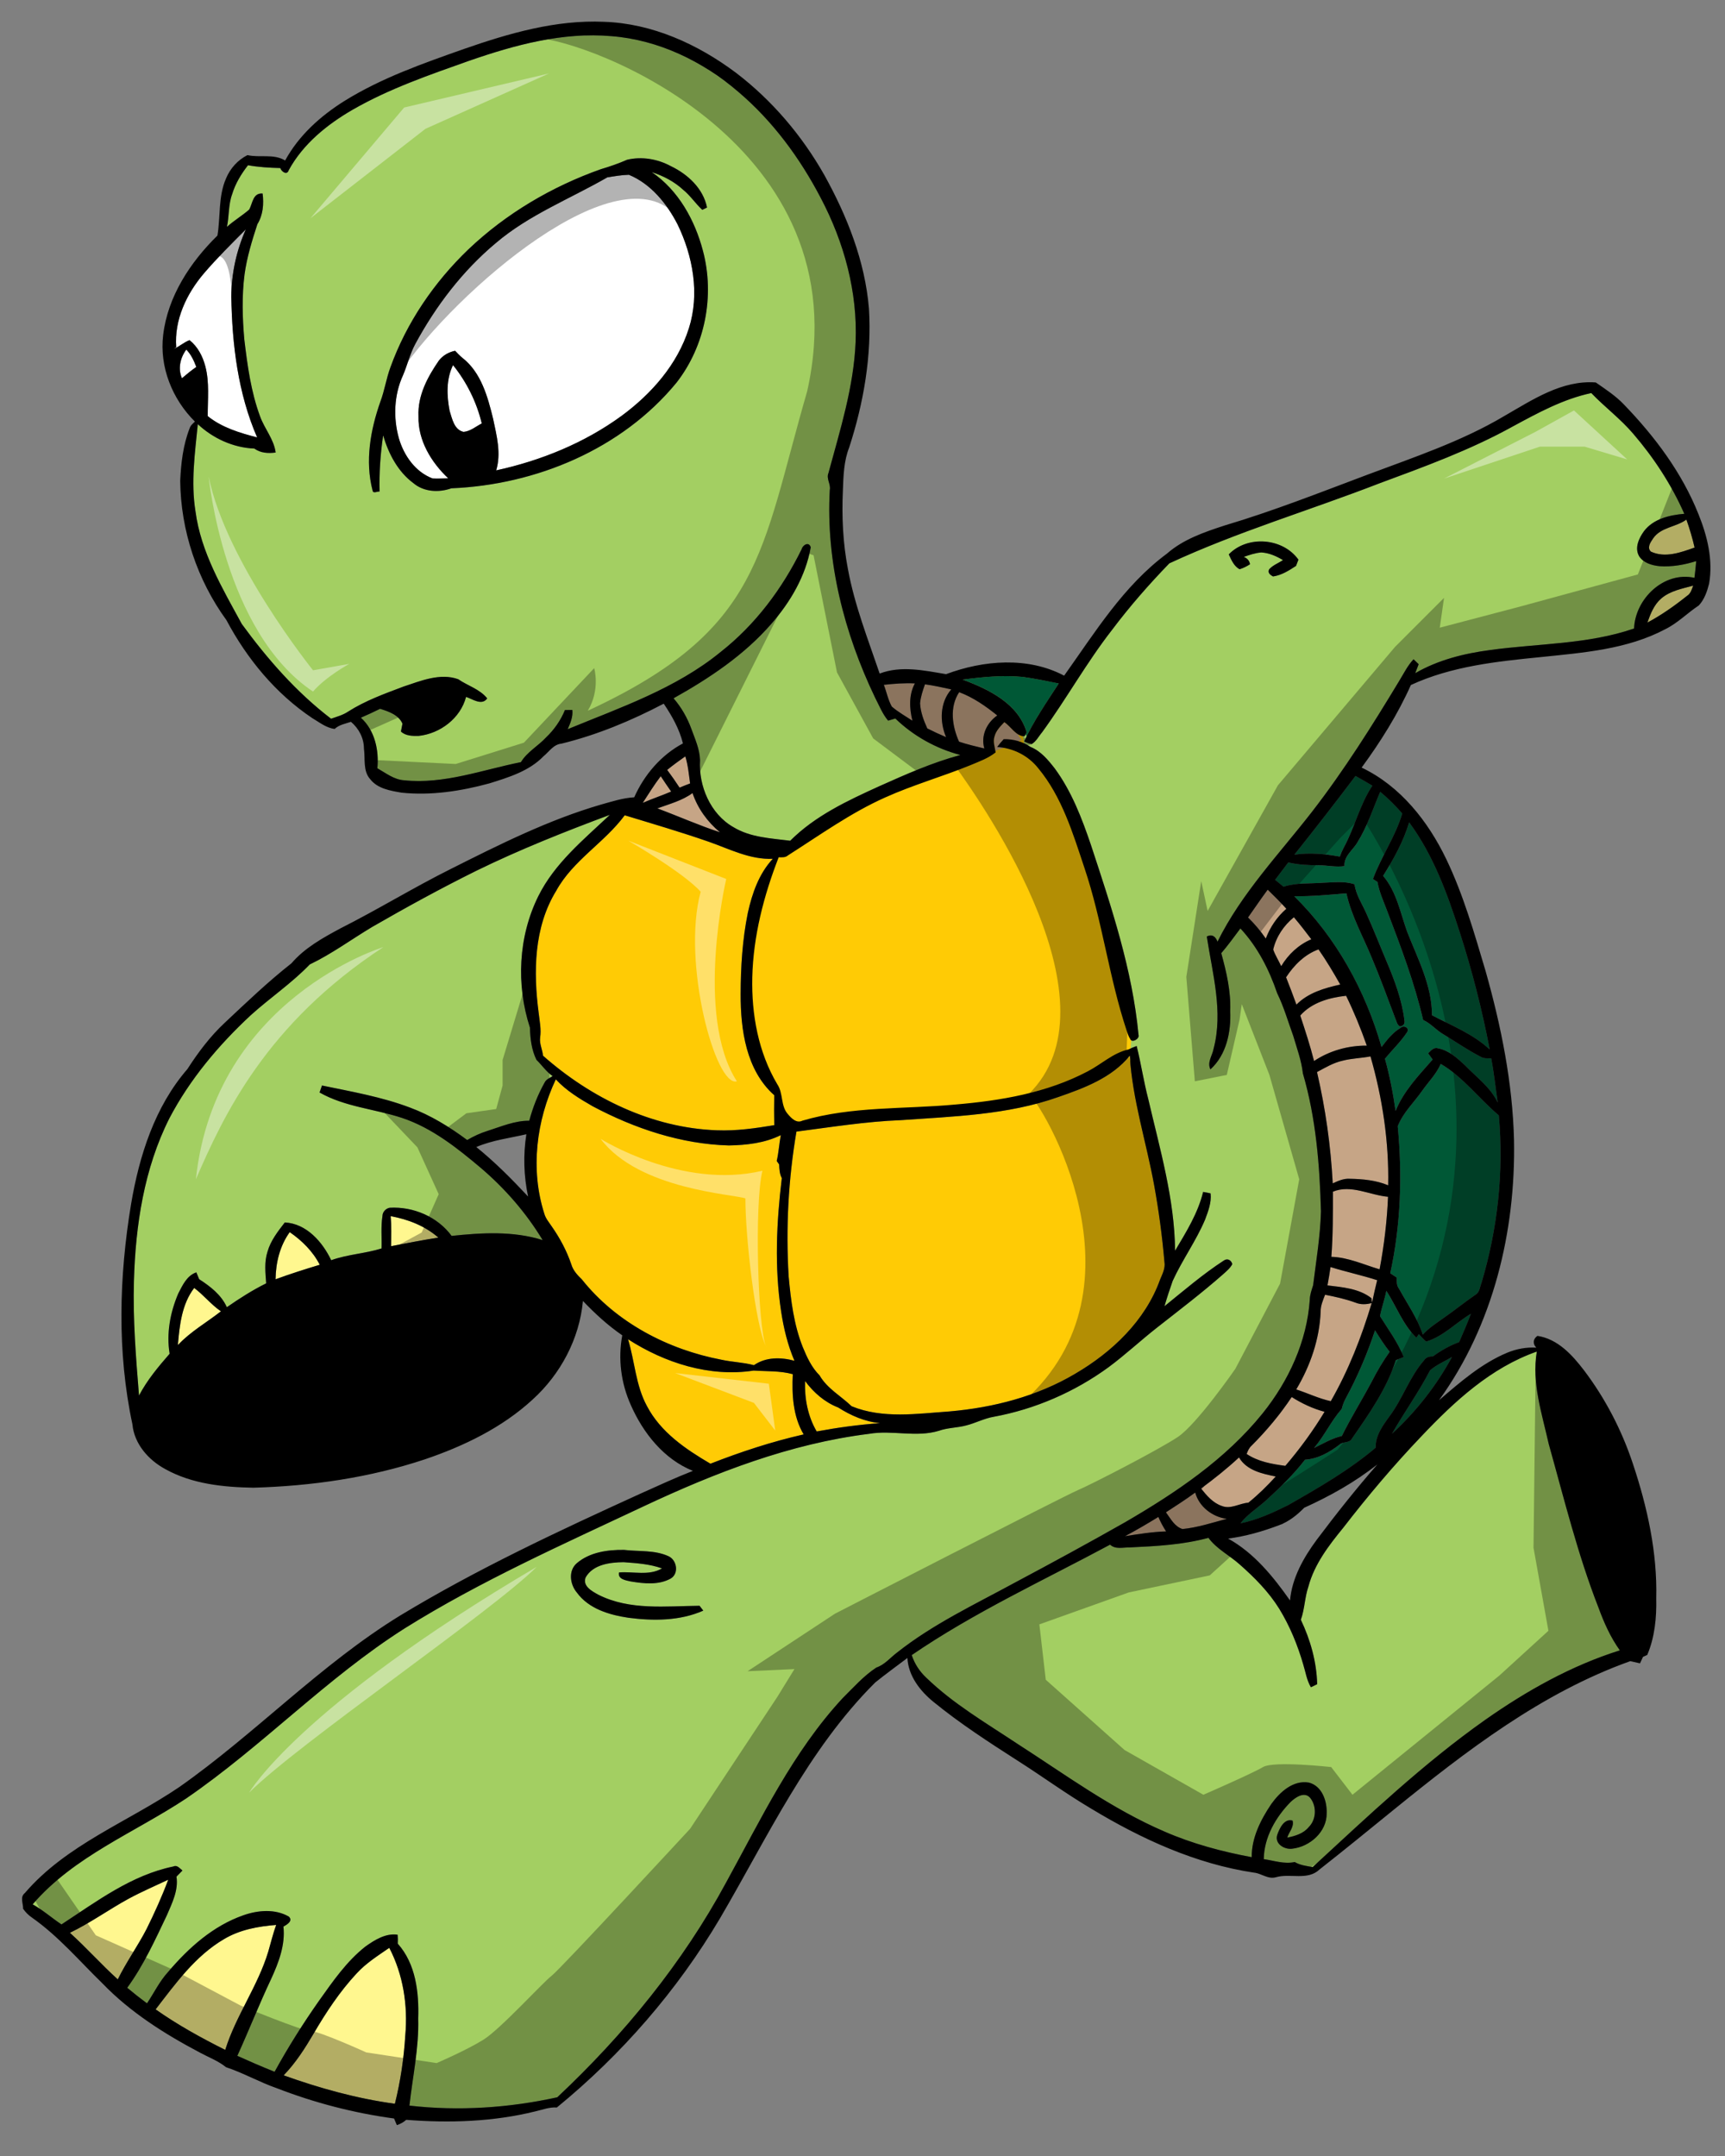
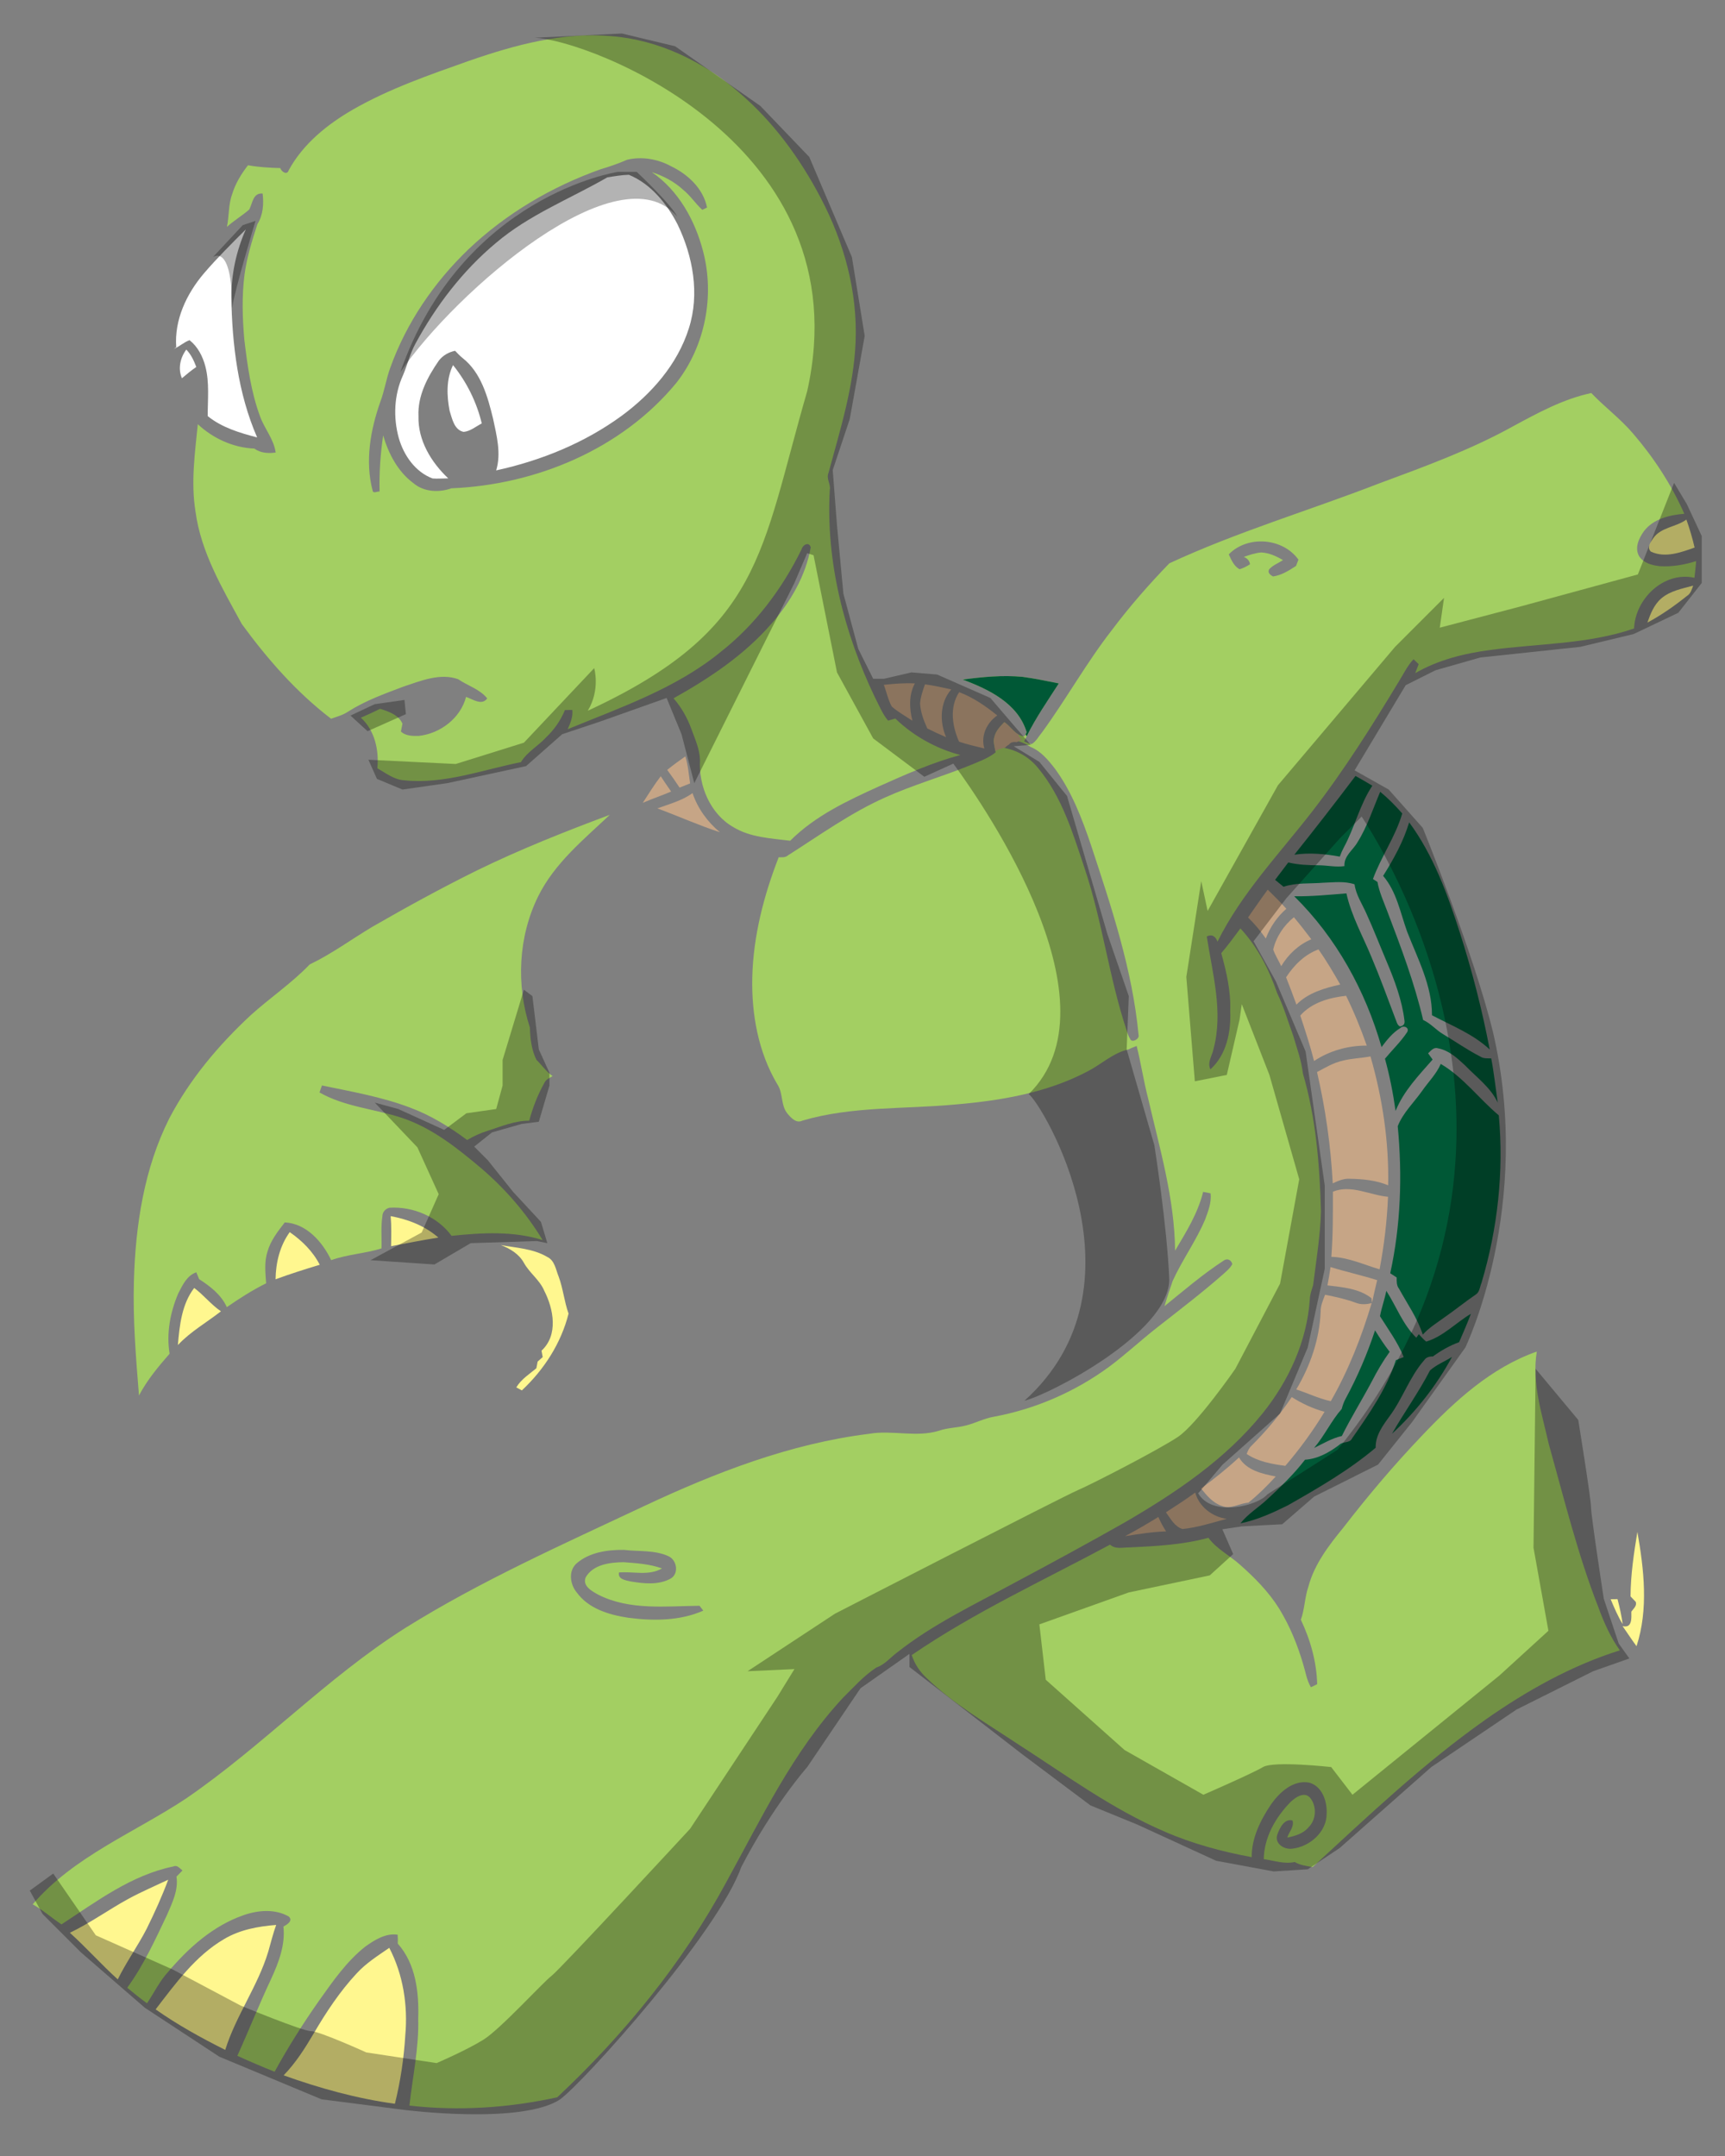
<svg xmlns="http://www.w3.org/2000/svg" version="1.1" id="Layer_1" x="0px" y="0px" width="160px" height="200px" viewBox="0 0 160 200" style="enable-background:new 0 0 160 200;" xml:space="preserve">
  <rect x="0" y="0" width="160" height="200" fill="#808080" stroke="none" />
  <path id="color5" style="fill:#A3CF62;" d="M64.929,70.511c-0.145,2.388,0.958,5.003,3.096,6.219  c1.587,0.966,3.484,1.032,5.269,1.262c2.315-2.321,5.34-3.73,8.286-5.069c2.443-1.092,4.901-2.188,7.495-2.885  c-2.253-0.595-4.357-1.766-6.031-3.385c-0.167,0.048-0.501,0.148-0.669,0.199c-0.533-0.634-0.835-1.421-1.216-2.15  c-2.858-5.965-4.563-12.594-4.195-19.241c0.114-0.546-0.351-1.05-0.121-1.586c1.077-3.98,2.339-7.969,2.515-12.121  c0.2-4.657-1.07-9.291-3.233-13.393c-1.93-3.699-4.455-7.134-7.645-9.841c-3.291-2.83-7.402-4.824-11.764-5.165  c-4.517-0.397-8.972,0.818-13.2,2.284c-3.677,1.305-7.398,2.58-10.794,4.532c-2.375,1.373-4.607,3.173-5.94,5.616  c-0.152,0.505-0.682,0.143-0.784-0.196c-1.003-0.024-2.006-0.084-2.995-0.261c-0.631,0.808-1.172,1.699-1.471,2.686  c-0.358,0.972-0.271,2.027-0.483,3.03c0.649-0.587,1.411-1.035,2.068-1.609c0.316-0.589,0.339-1.564,1.242-1.483  c0.12,0.977,0.042,1.988-0.487,2.845c-0.496,1.524-0.976,3.075-1.192,4.672c-0.255,1.997-0.196,4.017-0.02,6.017  c0.289,2.418,0.617,4.862,1.468,7.155c0.413,1.143,1.276,2.103,1.44,3.336c-0.682,0.092-1.404,0.054-1.978-0.368  c-1.953-0.078-3.823-0.935-5.243-2.261c-0.267,2.678-0.651,5.393-0.217,8.078c0.498,3.802,2.499,7.152,4.299,10.46  c2.377,3.253,5.065,6.33,8.28,8.785c0.537-0.191,1.096-0.336,1.575-0.658c1.595-1.019,3.385-1.661,5.148-2.327  c1.599-0.528,3.398-1.284,5.067-0.681c0.887,0.613,1.994,0.911,2.693,1.781c-0.504,0.708-1.362,0.058-1.963-0.139  c-0.515,1.976-2.398,3.404-4.389,3.617c-0.559,0.018-1.242,0.005-1.654-0.41c0.036-0.182,0.106-0.542,0.142-0.724  c-0.351-0.817-1.283-1.133-2.073-1.379c-0.588,0.288-1.179,0.567-1.782,0.825c1.29,1.169,1.691,3.011,1.528,4.69  c0.789,0.445,1.541,1.056,2.483,1.116c3.698,0.387,7.257-0.97,10.832-1.684c0.575-0.951,1.586-1.484,2.327-2.288  c0.755-0.718,1.361-1.581,1.755-2.545c0.173-0.002,0.514-0.007,0.685-0.009c0.077,0.632-0.181,1.221-0.426,1.785  c4.891-2.015,10.028-3.765,14.181-7.161c3.215-2.527,5.723-5.874,7.516-9.536c0.101-0.396,0.679-0.738,0.844-0.177  c-0.464,2.661-1.887,5.076-3.646,7.092c-2.519,2.903-5.75,5.056-9.077,6.917c0.722,0.833,1.277,1.804,1.651,2.84  C64.465,68.56,64.901,69.496,64.929,70.511z M62.74,35.509c-5.057,6.151-13.018,9.468-20.873,9.788  c-1.157,0.414-2.558,0.344-3.522-0.478c-1.448-1.071-2.308-2.736-2.806-4.429c-0.254,1.728-0.375,3.462-0.331,5.21  c-0.206-0.038-0.599,0.222-0.648-0.093c-0.716-2.728-0.203-5.622,0.718-8.238c0.393-1.039,0.547-2.145,0.932-3.185  c1.498-4.159,4.055-7.902,7.239-10.955c3.495-3.324,7.741-5.824,12.28-7.434c0.829-0.244,1.645-0.527,2.437-0.875  c1.36-0.325,2.829-0.075,4.053,0.589c1.568,0.747,3.011,2.076,3.361,3.84c-0.111,0.052-0.331,0.163-0.439,0.219  c-0.633-0.582-1.104-1.321-1.776-1.862c-0.827-0.764-1.839-1.29-2.905-1.636c2.472,1.691,3.994,4.456,4.743,7.299  C66.312,27.438,65.407,32.1,62.74,35.509z M153.936,52.52c-0.705-0.072-1.483-0.289-1.893-0.912  c-0.456-0.767-0.033-1.676,0.434-2.327c0.869-1.154,2.382-1.508,3.748-1.621c-1.19-2.699-2.819-5.192-4.738-7.426  c-1.174-1.381-2.638-2.468-3.89-3.774c-2.605,0.552-4.96,1.844-7.278,3.097c-3.95,2.19-8.206,3.734-12.427,5.298  c-6.464,2.505-13.14,4.477-19.432,7.402c-1.892,1.954-3.689,4.007-5.324,6.185c-2.355,3.019-4.216,6.38-6.467,9.472  c-0.32,0.374-0.557,0.87-0.991,1.117c-0.236-0.059-0.466-0.145-0.682-0.259c0.875-1.898,2.077-3.624,3.208-5.374  c-1.117-0.226-2.231-0.458-3.359-0.611c-1.855-0.175-3.717,0.009-5.557,0.253c2.414,0.897,5.143,2.214,5.938,4.884  c-0.05,0.096-0.146,0.284-0.196,0.379c-0.813-0.019-1.244-0.9-1.876-1.315c-0.365,0.389-0.769,0.784-0.906,1.318  c-0.171,0.49,0.028,0.995,0.102,1.485c-0.692,0.555-1.54,0.851-2.345,1.19c-2.607,1.064-5.325,1.833-7.892,2.989  c-3.211,1.431-6.071,3.497-9.023,5.376c-0.243,0.219-0.565,0.181-0.864,0.177c-1.386,3.561-2.359,7.317-2.45,11.151  c-0.076,3.417,0.558,6.933,2.319,9.9c0.571,0.833,0.294,1.994,0.977,2.766c0.327,0.386,0.799,0.891,1.353,0.615  c4.602-1.356,9.451-1.052,14.177-1.497c4.214-0.355,8.5-1.079,12.278-3.072c1.271-0.652,2.355-1.717,3.782-2.035  c0.248-0.12,0.503-0.227,0.768-0.321c0.406,1.626,0.651,3.293,1.076,4.92c1.075,4.633,2.443,9.271,2.487,14.067  c1.029-1.732,2.116-3.469,2.601-5.451c0.226,0.034,0.458,0.081,0.692,0.135c0.098,0.845-0.224,1.665-0.514,2.443  c-0.837,1.976-2.113,3.729-3.002,5.679c-0.273,0.773-0.531,1.556-0.759,2.343c1.804-1.458,3.569-2.981,5.52-4.248  c0.331-0.22,0.682-0.021,0.769,0.347c-0.194,0.371-0.526,0.642-0.831,0.921c-1.968,1.733-4.057,3.322-6.121,4.943  c-1.53,1.197-2.952,2.531-4.513,3.689c-3.154,2.306-6.824,3.899-10.665,4.607c-0.886,0.148-1.684,0.587-2.553,0.803  c-0.833,0.227-1.714,0.203-2.529,0.495c-2.123,0.646-4.333-0.089-6.478,0.284c-7.323,0.905-14.267,3.604-20.903,6.72  c-7.499,3.535-15.111,6.913-22.155,11.315c-7.261,4.607-13.209,10.936-20.284,15.79c-4.797,3.181-10.409,5.362-14.238,9.821  c0.95,0.532,1.769,1.258,2.673,1.863c3.254-2.129,6.489-4.579,10.38-5.376c0.361-0.165,0.589,0.185,0.841,0.375  c-0.181,0.189-0.367,0.381-0.556,0.569c0.196,1.269-0.407,2.449-0.889,3.579c-1.097,2.306-2.168,4.659-3.678,6.729  c0.597,0.5,1.208,0.983,1.835,1.444c0.653-0.974,1.16-2.045,1.961-2.918c1.894-2.233,4.167-4.271,6.975-5.251  c1.344-0.474,2.94-0.615,4.217,0.121c0.425,0.402-0.19,0.76-0.5,0.929c0.186,1.698-0.442,3.336-1.137,4.849  c-1.111,2.351-2.062,4.771-3.138,7.139c1.141,0.517,2.29,1.014,3.456,1.479c1.252-2.278,2.638-4.479,4.133-6.605  c1.276-1.791,2.545-3.639,4.288-5.011c0.862-0.613,1.888-1.259,2.989-1.097c0.026,0.272,0.029,0.551,0.012,0.828  c1.681,1.875,1.978,4.537,1.898,6.951c0.077,2.718-0.518,5.384-0.814,8.073c4.574,0.524,9.221,0.215,13.714-0.771  c6.185-5.809,11.634-12.466,15.671-19.946c3.242-5.896,6.179-12.099,10.799-17.081c0.998-0.988,1.945-2.064,3.125-2.839  c0.775-0.261,1.289-0.92,1.927-1.396c3.319-2.629,7.171-4.441,10.87-6.454c3.446-1.835,6.877-3.701,10.275-5.629  c4.692-2.73,9.317-5.832,12.755-10.099c2.412-3.002,4.11-6.669,4.375-10.541c0.008-0.47,0.173-0.904,0.311-1.347  c0.279-2.275,0.664-4.547,0.726-6.845c-0.118-4.304-0.462-8.659-1.677-12.803c-0.134-1.2-0.559-2.337-0.896-3.489  c-0.481-1.32-0.867-2.681-1.487-3.947c-0.745-2.19-1.824-4.306-3.412-6.011c-0.576,0.776-1.147,1.557-1.775,2.295  c0.483,1.745,0.9,3.538,0.83,5.361c0.086,1.934-0.343,4.063-1.835,5.416c-0.327-0.654,0.175-1.272,0.291-1.908  c0.914-3.462-0.109-6.991-0.629-10.421c0.494-0.241,0.813-0.002,0.995,0.483c2.228-4.495,5.736-8.145,8.785-12.077  c2.97-3.839,5.561-7.957,8.066-12.109c0.421-0.685,0.775-1.42,1.331-2.012c0.119,0.117,0.357,0.343,0.476,0.459  c-0.082,0.208-0.24,0.625-0.319,0.833c2.122-1.232,4.544-1.833,6.961-2.149c4.447-0.613,9.047-0.514,13.337-1.996  c0.104-2.756,2.768-5.332,5.6-4.701c0.059-0.515,0.117-1.031,0.158-1.547C156.237,52.392,155.084,52.598,153.936,52.52z   M104.829,96.375c-0.163-0.235-0.231-0.514-0.326-0.775c-1.645-4.945-2.254-10.168-3.922-15.109c-1.07-3.209-2.082-6.571-4.275-9.22  c-0.927-1.173-2.329-1.882-3.815-1.976c0.187-0.257,0.393-0.498,0.609-0.728c0.889-0.016,1.755,0.224,2.491,0.724  c0.951,0.383,1.63,1.207,2.244,1.996c1.565,2.13,2.518,4.629,3.361,7.114c1.891,5.746,3.838,11.547,4.41,17.606  C105.729,96.366,104.973,96.793,104.829,96.375z M58.281,150.071c-1.772-0.266-3.676-0.826-4.78-2.342  c-0.631-0.749-0.808-2.005-0.016-2.706c1.196-1.033,2.868-1.268,4.397-1.248c1.373,0.167,2.841-0.008,4.131,0.59  c0.777,0.357,0.983,1.619,0.188,2.074c-1.123,0.619-2.486,0.465-3.702,0.264c-0.453-0.105-1.208-0.195-1.089-0.832  c1.329-0.118,2.763,0.338,3.993-0.377c-1.144-0.413-2.372-0.488-3.568-0.578c-1.263,0.015-2.824,0.206-3.516,1.414  c-0.309,0.809,0.602,1.285,1.183,1.606c2.901,1.468,6.252,1.053,9.382,1.023c0.087,0.112,0.26,0.337,0.348,0.451  C63.063,150.37,60.591,150.372,58.281,150.071z M120.214,52.496c-0.656,0.428-1.343,0.867-2.131,0.979  c-0.267-0.133-0.539-0.354-0.358-0.672c0.349-0.381,0.851-0.567,1.28-0.844c-0.621-0.369-1.293-0.673-2.019-0.711  c-0.561,0.046-1.092,0.229-1.617,0.413c0.335,0.134,0.528,0.363,0.573,0.685c-0.299,0.193-0.622,0.353-0.959,0.458  c-0.521-0.255-0.777-0.877-1.01-1.378c1.728-1.785,5.005-1.546,6.462,0.489C120.379,52.062,120.268,52.352,120.214,52.496z   M50.332,115.036c-2.732-0.861-5.638-0.685-8.445-0.393c-1.312-1.782-3.56-2.734-5.742-2.61c-0.367,0.062-0.672,0.394-0.675,0.772  c-0.155,0.993-0.051,2.003-0.083,3.004c-1.534,0.476-3.157,0.548-4.67,1.089c-0.804-1.698-2.304-3.405-4.304-3.502  c-0.644,0.834-1.316,1.685-1.605,2.717c-0.308,0.943-0.193,1.959-0.122,2.931c-1.276,0.634-2.477,1.401-3.647,2.214  c-0.514-1.147-1.542-1.936-2.569-2.598c-0.086-0.213-0.174-0.426-0.262-0.635c-0.882,0.304-1.283,1.201-1.679,1.969  c-0.743,1.746-1.109,3.694-0.798,5.582c-1.054,1.209-2.091,2.447-2.84,3.879c-0.285-3.539-0.576-7.088-0.47-10.643  c0.146-5.161,0.943-10.422,3.287-15.076c1.898-3.621,4.562-6.786,7.542-9.558c1.791-1.617,3.805-2.972,5.48-4.715  c2.043-0.977,3.863-2.328,5.8-3.485c3.176-1.83,6.392-3.593,9.677-5.218c4.016-1.963,8.173-3.613,12.358-5.174  c-2.435,2.297-5.125,4.488-6.64,7.547c-1.857,3.753-2.066,8.227-0.775,12.191c0.028,1.026,0.145,2.052,0.604,2.989  c0.51,0.491,0.906,1.1,1.5,1.509c-0.263,0.177-0.605,0.294-0.747,0.605c-0.625,1.112-1.091,2.304-1.42,3.535  c-1.344-0.013-2.59,0.536-3.849,0.934c-0.67,0.207-1.306,0.501-1.908,0.855c-1.635-1.214-3.389-2.301-5.307-3.01  c-2.631-0.998-5.416-1.476-8.161-2.048c-0.055,0.163-0.168,0.488-0.226,0.649c2.357,1.343,5.124,1.521,7.659,2.361  c2.773,0.928,5.104,2.785,7.31,4.646C46.852,110.266,48.804,112.514,50.332,115.036z M142.544,125.377  c-0.481,2.911,0.483,5.776,1.112,8.588c1.427,5.087,2.683,10.24,4.612,15.169c0.507,1.388,1.115,2.751,1.979,3.959  c-4.49,1.411-8.64,3.742-12.478,6.439c-5.746,4.054-10.855,8.91-16.015,13.664c-0.572-0.099-1.16-0.169-1.667-0.469  c-0.959,0.217-1.923-0.133-2.87-0.267c0.035-2.03,1.104-3.892,2.496-5.307c0.451-0.425,1.259-0.992,1.798-0.391  c0.634,0.772,0.594,2.019-0.124,2.729c-0.493,0.604-1.263,0.825-1.991,0.975c0.161-0.526,0.662-1.005,0.493-1.583  c-0.778-0.216-1.197,0.708-1.412,1.301c-0.293,0.844,0.653,1.415,1.386,1.308c1.628-0.183,3.212-1.561,3.19-3.282  c0.045-1.132-0.425-2.532-1.639-2.849c-1.469-0.262-2.71,0.885-3.498,1.987c-0.981,1.458-1.834,3.132-1.815,4.929  c-2.765-0.513-5.497-1.245-8.076-2.369c-4.888-2.097-9.186-5.271-13.635-8.133c-2.908-1.932-5.958-3.708-8.479-6.149  c-0.619-0.579-1.085-1.294-1.345-2.095c5.806-3.974,12.216-6.921,18.396-10.243c0.513,0.468,1.213,0.24,1.831,0.256  c2.447-0.116,4.916-0.241,7.292-0.89c0.769,1.042,1.958,1.624,2.906,2.475c1.384,1.217,2.696,2.547,3.672,4.12  c0.975,1.597,1.693,3.344,2.213,5.138c0.224,0.715,0.324,1.477,0.717,2.129c0.143-0.073,0.434-0.215,0.58-0.285  c-0.053-2.074-0.628-4.111-1.515-5.977c0.36-0.993,0.357-2.074,0.7-3.073c0.557-2.087,1.895-3.825,3.238-5.467  c2.279-2.951,4.688-5.802,7.264-8.501C134.902,130,138.292,126.867,142.544,125.377z" />
  <path id="color4" style="fill:#FFF78F;" d="M156.419,48.198c0.301,0.85,0.559,1.716,0.761,2.597c-1.28,0.451-2.73,0.993-4.05,0.378  c-0.404-0.371-0.02-0.89,0.212-1.243C154.061,48.896,155.458,48.905,156.419,48.198z M152.801,57.754  c1.305-0.695,2.518-1.552,3.671-2.473c0.345-0.211,0.447-0.601,0.576-0.958c-1.026,0.287-2.14,0.48-2.969,1.2  C153.412,56.1,153.084,56.946,152.801,57.754z M36.275,115.602c1.458-0.279,2.916-0.568,4.385-0.798  c-1.245-1.087-2.813-1.696-4.424-1.99C36.318,113.74,36.289,114.674,36.275,115.602z M29.658,117.326  c-1.377,0.415-2.747,0.85-4.099,1.346c0.022-1.548,0.397-3.104,1.314-4.373C28.014,115.09,29.017,116.078,29.658,117.326z   M51.817,118.421c0.415,1.113,0.516,2.315,0.919,3.433c-0.689,2.747-2.274,5.202-4.332,7.127c-0.173-0.097-0.344-0.189-0.515-0.281  c0.453-0.758,1.202-1.224,1.86-1.774c0.029-0.155,0.088-0.466,0.12-0.62c0.155-0.141,0.31-0.279,0.468-0.417  c-0.026-0.147-0.083-0.447-0.109-0.595c1.57-1.44,1.125-3.853,0.258-5.546c-0.422-1.015-1.363-1.648-1.886-2.591  c-0.455-0.833-1.292-1.332-2.149-1.662c1.449,0.269,2.999,0.33,4.3,1.099C51.458,116.924,51.55,117.773,51.817,118.421z   M18.013,119.477c0.885,0.658,1.567,1.547,2.48,2.166c-1.332,1.041-2.828,1.884-3.994,3.13  C16.652,122.947,16.866,120.96,18.013,119.477z M150.498,150.843c0.912,0.228,0.821-0.752,0.816-1.341  c0.186-0.278,0.54-0.529,0.406-0.906c-0.12-0.129-0.361-0.379-0.482-0.506c0.01-2.014,0.311-4.006,0.635-5.984  c0.611,3.478,1.041,7.181-0.079,10.602C151.342,152.1,150.932,151.464,150.498,150.843z M150.031,148.343  c-0.215,0.003-0.429,0.005-0.637,0.009c0.334,0.785,0.66,1.58,1.114,2.309C150.405,149.875,150.23,149.106,150.031,148.343z   M15.603,174.369c-1.225,0.581-2.472,1.114-3.666,1.76c-1.848,1.008-3.554,2.249-5.454,3.164c1.533,1.386,2.909,2.938,4.441,4.324  c0.794-1.617,1.849-3.084,2.674-4.683C14.334,177.444,15.023,175.929,15.603,174.369z M24.882,181.041  c-0.963,3.196-2.999,5.935-3.991,9.117c-2.23-1.115-4.419-2.324-6.457-3.759c1.848-2.396,3.677-4.951,6.335-6.512  c1.459-0.876,3.169-1.191,4.847-1.322C25.321,179.375,25.122,180.215,24.882,181.041z M36.106,180.689  c1.291,2.481,1.736,5.349,1.486,8.119c-0.131,2.137-0.446,4.267-0.964,6.347c-3.528-0.48-6.972-1.438-10.319-2.637  c1.115-1.15,1.979-2.509,2.786-3.881c1.152-1.969,2.417-3.889,3.976-5.564C33.943,182.113,35.049,181.422,36.106,180.689z" />
-   <path id="color3" style="fill:#FFCB05;" d="M57.944,75.63c2.614,0.794,5.24,1.565,7.819,2.462c1.922,0.676,3.818,1.669,5.917,1.574  c-1.282,1.373-1.919,3.205-2.316,5.01c-0.504,2.478-0.663,5.022-0.667,7.548c-0.01,3.308,0.507,7.049,3.115,9.376  c-0.019,0.923-0.021,1.847,0.011,2.774c-1.758,0.291-3.535,0.549-5.326,0.477c-6.008-0.214-11.68-2.985-16.132-6.922  c-0.052-0.567-0.343-1.105-0.267-1.679c0.119-0.759-0.049-1.522-0.133-2.275c-0.503-3.817-0.452-7.961,1.625-11.341  C53.135,79.811,56.06,78.179,57.944,75.63z M88.081,130.929c4.061-0.354,8.111-1.396,11.641-3.489  c3.423-2.002,6.512-4.927,7.876-8.729c0.218-0.526,0.508-1.067,0.407-1.656c-0.205-2.38-0.525-4.757-0.952-7.108  c-0.728-4.007-2.014-7.93-2.261-12.017c-1.663,2.054-4.236,3.006-6.654,3.843c-4.678,1.655-9.686,1.789-14.582,2.138  c-3.248,0.124-6.462,0.645-9.683,1.063c-0.751,4.434-0.995,8.949-0.722,13.438c0.206,2.222,0.479,4.477,1.315,6.564  c0.384,0.935,0.82,1.882,1.55,2.607c0.701,1.223,1.984,1.911,2.975,2.866C81.869,131.631,85.063,131.141,88.081,130.929z   M69.932,126.641c1.1-0.77,2.508-0.748,3.756-0.409c-0.624-1.455-0.998-3.005-1.234-4.564c-0.631-4.102-0.43-8.276,0.061-12.379  c-0.207-0.394-0.228-0.844-0.246-1.274c-0.057-0.078-0.168-0.235-0.225-0.313c0.185-0.792,0.226-1.603,0.379-2.401  c-1.493,0.741-3.179,0.926-4.819,0.957c-4.428-0.122-8.736-1.567-12.623-3.631c-1.226-0.701-2.464-1.456-3.427-2.5  c-1.811,3.848-2.375,8.367-1.067,12.456c0.122,0.44,0.427,0.795,0.677,1.168c0.765,1.087,1.396,2.267,1.825,3.526  c0.161,0.567,0.566,1.007,0.983,1.408c3.177,3.997,7.979,6.508,12.953,7.454C67.915,126.356,68.945,126.375,69.932,126.641z   M74.544,133.061c-0.997-1.668-1.1-3.692-1.008-5.585c-1.189-0.326-2.418-0.256-3.632-0.335c-4.072,0.628-8.238-0.705-11.65-2.906  c0.625,2.054,0.71,4.279,1.752,6.195c1.269,2.426,3.591,4.003,5.891,5.349C68.711,134.678,71.593,133.731,74.544,133.061z   M74.675,128.111c-0.062,1.612,0.253,3.274,1.078,4.675c1.948-0.362,3.908-0.629,5.885-0.771c-1.413-0.126-2.712-0.696-3.893-1.448  C76.495,130.079,75.466,129.182,74.675,128.111z M93.617,66.308c0,0-1.55,0.664-1.882,3.101c0,0-15.537,5.825-19.508,10.111  c0,0-2.089,2.847-2.311,5.394c-0.221,2.549-1.217,7.422-0.443,11.409c0.775,3.987,2.338,5.279,2.338,5.279s0.764,3.026,1.207,3.026  c0.443,0,3.876-0.772,3.876-0.772s11.297-0.775,15.173-1.218c3.877-0.444,11.491-3.431,12.724-4.707l0.235-2.383  c0,0-3.433-14.841-5.096-18.828c-1.662-3.987-4.872-7.2-4.872-7.2s-0.11-1.218-0.333-1.772  C94.506,67.192,93.617,66.308,93.617,66.308z" />
  <path id="color2" style="fill:#C6A586;" d="M66.778,77.205c-1.971-0.645-3.862-1.494-5.803-2.215  c1.113-0.41,2.288-0.711,3.259-1.419C64.716,74.997,65.622,76.246,66.778,77.205z M61.286,72.006  c-0.604,0.791-1.126,1.638-1.668,2.472c0.864-0.381,1.763-0.678,2.633-1.05C61.921,72.96,61.6,72.485,61.286,72.006z M64.009,72.675  c-0.118-0.844-0.191-1.695-0.443-2.512c-0.571,0.402-1.14,0.813-1.681,1.256c0.397,0.537,0.782,1.083,1.148,1.644  C63.356,72.928,63.681,72.799,64.009,72.675z M81.977,63.529c0.257,0.665,0.39,1.388,0.739,2.016  c0.584,0.505,1.266,0.884,1.913,1.313c-0.282-1.142-0.346-2.399,0.229-3.462C83.894,63.349,82.934,63.422,81.977,63.529z   M119.314,84.302c-0.552-0.617-1.139-1.197-1.729-1.774c-0.628,0.846-1.215,1.722-1.824,2.58c0.608,0.598,1.163,1.251,1.647,1.954  C117.808,86.003,118.456,85.046,119.314,84.302z M92.501,66.368c-1.079-0.866-2.228-1.674-3.534-2.159  c-0.916,1.385-0.651,3.154-0.011,4.593c0.767,0.259,1.558,0.436,2.346,0.631C90.955,68.253,91.521,67.049,92.501,66.368z   M119.289,90.66c0.33,0.841,0.656,1.684,0.96,2.534c1.078-1.098,2.603-1.538,4.062-1.862c-0.63-1.113-1.283-2.213-2.014-3.261  C121.015,88.536,120.02,89.536,119.289,90.66z M120.605,94.206c0.461,1.396,0.917,2.793,1.28,4.218  c1.439-0.959,3.163-1.439,4.889-1.428c-0.553-1.578-1.185-3.123-1.919-4.623C123.299,92.545,121.68,92.992,120.605,94.206z   M118.836,89.626c0.652-1.091,1.617-1.997,2.794-2.496c-0.524-0.694-1.056-1.379-1.617-2.043c-0.94,0.765-1.641,1.811-1.919,2.997  C118.282,88.622,118.599,89.105,118.836,89.626z M85.795,63.481c-0.204,0.575-0.403,1.158-0.456,1.77  c0.046,0.815,0.337,1.588,0.671,2.323c0.571,0.288,1.151,0.559,1.741,0.807c-0.609-1.438-0.579-3.203,0.481-4.428  C87.425,63.772,86.614,63.596,85.795,63.481z M116.099,134.097c-0.235,0.206-0.361,0.493-0.466,0.78  c1.062,0.713,2.344,0.936,3.587,1.101c1.345-1.571,2.568-3.245,3.638-5.014c-1.081-0.29-2.104-0.769-3.046-1.368  C118.732,131.219,117.477,132.719,116.099,134.097z M123.128,119.238c1.393,0.172,2.928,0.283,4.076,1.184  c0.017,0.103,0.047,0.31,0.06,0.41c0.143-0.694,0.308-1.383,0.474-2.076c-1.426-0.459-2.896-0.771-4.325-1.219  C123.334,118.105,123.229,118.674,123.128,119.238z M125.734,120.842c-0.92-0.338-1.874-0.545-2.83-0.734  c-0.189,0.504-0.421,1.012-0.41,1.562c-0.1,2.556-0.96,5.037-2.264,7.221c1.073,0.347,2.096,0.849,3.205,1.09  c1.64-2.862,2.85-5.948,3.794-9.102C126.736,121.011,126.216,121.038,125.734,120.842z M127.118,97.998  c-0.858,0.164-1.737,0.177-2.583,0.396c-0.855,0.188-1.613,0.646-2.376,1.054c0.786,3.392,1.275,6.849,1.458,10.326  c0.487-0.225,1-0.457,1.554-0.426c1.212,0.021,2.456,0.132,3.586,0.606C128.84,105.915,128.23,101.877,127.118,97.998z   M123.631,110.548c0.002,2.016,0.012,4.032-0.144,6.041c1.557,0.043,2.999,0.724,4.474,1.158c0.421-2.221,0.69-4.47,0.783-6.728  C127.051,110.87,125.313,109.854,123.631,110.548z M104.35,142.503c1.261-0.198,2.528-0.404,3.809-0.442  c-0.273-0.429-0.52-0.873-0.714-1.341C106.429,141.34,105.402,141.949,104.35,142.503z M110.86,138.456  c-0.877,0.65-1.802,1.237-2.716,1.833c0.433,0.582,0.792,1.314,1.533,1.551c1.403-0.139,2.753-0.584,4.11-0.947  C112.455,140.722,111.216,139.774,110.86,138.456z M114.924,135.199c-1.111,1.032-2.301,1.979-3.522,2.879  c0.521,0.651,1.096,1.336,1.914,1.615c0.831,0.345,1.645-0.242,2.475-0.298c0.913-0.735,1.751-1.566,2.538-2.43  C117.076,136.719,115.619,136.397,114.924,135.199z M94.468,68.138c-0.485-0.279-0.845-0.842-1.313-1.15  c-0.365,0.389-0.769,0.784-0.906,1.318c-0.155,0.446-0.006,0.904,0.079,1.352c0.141-0.07,0.285-0.137,0.436-0.188  c0.155-0.052,0.314-0.084,0.476-0.116c0.004-0.007,0.008-0.014,0.014-0.021c0.096-0.111,0.211-0.199,0.337-0.268  c0.126-0.199,0.413-0.262,0.669-0.224c0.008,0.001,0.014,0.003,0.021,0.005c0.091-0.029,0.179-0.064,0.26-0.119  c0.081-0.054,0.162-0.063,0.231-0.04c-0.084-0.138-0.184-0.269-0.255-0.382C94.478,68.247,94.466,68.19,94.468,68.138z" />
  <path id="color1" style="fill:#005836;" d="M128.29,81.25c0.978-1.56,1.882-3.191,2.415-4.965c2.245,3.044,3.55,6.647,4.697,10.216  c1.146,3.558,2.071,7.186,2.775,10.857c-1.534-1.441-3.523-2.21-5.355-3.178c0.006-2.761-1.326-5.242-2.304-7.75  C129.884,84.667,129.543,82.713,128.29,81.25z M121.887,134.318c0.84-0.406,1.654-0.902,2.574-1.11  c0.852-1.718,1.87-3.348,2.77-5.042c0.491-0.959,1.037-1.891,1.666-2.768c-0.501-0.631-0.932-1.307-1.356-1.989  c-0.724,2.185-1.631,4.309-2.726,6.332c-0.168,0.299-0.278,0.626-0.367,0.96C123.47,131.812,122.849,133.19,121.887,134.318z   M124.273,79.463c0.103-0.291,0.225-0.576,0.369-0.847c1.012-1.854,1.471-3.961,2.646-5.732c-0.516-0.31-1.035-0.613-1.56-0.904  c-1.856,2.46-3.747,4.895-5.673,7.306C121.462,79.077,122.883,79.212,124.273,79.463z M122.755,81.885  c0.958-0.026,1.956-0.169,2.884,0.148c0.13,0.974,0.693,1.795,1.085,2.678c0.675,1.481,1.264,3.002,1.898,4.501  c0.737,1.748,1.415,3.55,1.645,5.446c0.056,0.319-0.081,0.505-0.417,0.561c-0.29-0.151-0.317-0.512-0.444-0.772  c-0.71-1.874-1.392-3.759-2.173-5.604c-0.81-1.978-1.884-3.865-2.349-5.97c-1.611,0.133-3.223,0.29-4.839,0.269  c3.895,3.829,6.605,8.762,8.098,13.992c0.499-0.668,1.029-1.339,1.751-1.774c0.281-0.282,0.886-0.038,0.616,0.4  c-0.589,0.888-1.373,1.631-2.049,2.452c0.436,1.59,0.756,3.209,0.984,4.844c0.741-1.847,2.146-3.296,3.435-4.768  c-0.143-0.192-0.283-0.386-0.417-0.578c0.258-0.236,0.513-0.599,0.921-0.462c0.996,0.178,1.77,0.903,2.492,1.568  c1.06,1.107,2.371,2.037,3.044,3.464c-0.199-1.368-0.345-2.744-0.605-4.101c-0.342-0.007-0.699,0.038-0.998-0.161  c-1.204-0.613-2.31-1.396-3.469-2.087c-0.655-0.385-1.146-1-1.847-1.313c-0.805-3.452-2.066-6.77-3.321-10.072  c-0.338-0.902-0.748-1.782-0.917-2.734c-0.104-0.066-0.313-0.201-0.418-0.269c0.765-2.089,2.09-3.932,2.719-6.081  c-0.629-0.722-1.305-1.404-2.045-2.012c-0.672,1.569-1.192,3.216-2.1,4.672c-0.426,0.75-1.276,1.268-1.217,2.222  c-0.793,0.12-1.589-0.074-2.386-0.076c-0.946-0.003-1.896-0.042-2.823-0.263c-0.41,0.536-0.817,1.077-1.222,1.614  c0.262,0.211,0.521,0.424,0.782,0.641C120.248,81.858,121.519,81.989,122.755,81.885z M139.02,103.465  c-1.835-1.538-3.285-3.54-5.385-4.771c-0.404,0.938-1.148,1.667-1.725,2.497c-0.763,1.087-1.771,2.022-2.266,3.28  c0.435,4.545,0.286,9.171-0.695,13.643c0.196,0.128,0.396,0.259,0.6,0.393c-0.004,0.358-0.024,0.742,0.217,1.043  c0.767,1.399,1.711,2.724,2.201,4.258c0.559-0.627,1.278-1.074,1.954-1.563c1.008-0.696,1.958-1.475,2.972-2.165  c0.354-0.231,0.367-0.711,0.519-1.069C138.913,113.99,139.497,108.684,139.02,103.465z M131.597,123.766l-0.229,0.328  c-1.249-1.208-1.852-2.905-2.782-4.351c-0.153,0.796-0.44,1.558-0.587,2.354c0.771,1.235,1.656,2.424,2.2,3.789  c-0.245,0.097-0.487,0.193-0.729,0.29c-0.851,2.661-2.478,4.976-4.055,7.248c-0.223,0.485-0.852,0.259-1.186,0.603  c-0.932,0.704-1.989,1.308-3.183,1.382c-1.035,1.346-2.26,2.528-3.506,3.675c-0.813,0.764-1.791,1.342-2.484,2.23  c1.547-0.315,2.989-0.976,4.398-1.673c2.82-1.608,5.652-3.239,8.144-5.343c-0.033-1.127,0.66-2.057,1.289-2.922  c1.221-1.64,1.854-3.651,3.213-5.199c0.177-0.278,0.489-0.356,0.802-0.343c0.749-0.547,1.56-1.01,2.436-1.329  c0.379-0.87,0.759-1.74,1.093-2.631c-1.398,0.833-2.563,2.104-4.148,2.58C132.026,124.247,131.818,123.998,131.597,123.766z   M129.112,133.002c2.229-2.052,4.123-4.463,5.566-7.127c-0.675,0.423-1.443,0.721-2.04,1.251  C131.591,129.158,130.241,131.016,129.112,133.002z M89.289,63.04c2.414,0.897,5.143,2.214,5.938,4.884  c-0.027,0.052-0.066,0.128-0.105,0.204c0.035,0.057,0.069,0.115,0.104,0.172c0.849-1.714,1.944-3.297,2.98-4.901  c-1.117-0.226-2.231-0.458-3.359-0.611C92.99,62.612,91.129,62.796,89.289,63.04z" />
  <path id="fill" style="fill:#FFFFFF;" d="M62.844,20.813c1.432,2.956,2.068,6.455,1.052,9.638c-1.05,3.35-3.475,6.093-6.262,8.141  c-3.441,2.508-7.467,4.14-11.612,5.044c0.479-1.577,0.047-3.213-0.282-4.773c-0.499-2.049-1.112-4.311-2.855-5.668  c-0.244-0.197-0.458-0.429-0.673-0.653c-0.588,0.119-1.128,0.426-1.501,0.901c-1.053,1.521-1.987,3.264-1.895,5.176  c-0.06,2.236,1.185,4.27,2.759,5.757c-0.485,0-0.968,0.043-1.451,0.01c-1.606-0.604-2.672-2.141-3.132-3.742  c-0.53-1.908-0.446-4.012,0.383-5.821c0.412-0.959,0.643-1.994,1.143-2.915c1.91-3.534,4.391-6.789,7.481-9.37  c3.07-2.614,6.871-4.091,10.331-6.084c0.664-0.107,1.33-0.222,2.002-0.24C60.377,17.06,61.853,18.889,62.844,20.813z M17.583,31.557  c0.756,0.6,1.217,1.491,1.459,2.411c0.401,1.513,0.216,3.089,0.225,4.633c1.32,1.066,2.968,1.556,4.583,1.976  c-1.78-4.098-2.321-8.615-2.396-13.044c0.011-2.157,0.472-4.287,1.349-6.256c-1.33,1.333-2.671,2.658-3.895,4.091  c-1.607,1.89-2.752,4.311-2.562,6.843l-0.221,0.152C16.64,32.155,17.05,31.745,17.583,31.557z M17.281,32.43  c-0.566,0.753-0.793,1.776-0.405,2.658c0.428-0.368,0.867-0.727,1.331-1.045C17.986,33.458,17.723,32.883,17.281,32.43z   M41.703,38.11c0.235,0.727,0.417,1.766,1.297,1.954c0.632-0.056,1.135-0.505,1.686-0.783c-0.473-1.978-1.393-3.829-2.665-5.413  C41.377,35.178,41.433,36.711,41.703,38.11z" />
-   <path id="outline" d="M157.542,47.704c-1.527-3.848-4.05-7.209-6.907-10.17c-0.768-0.81-1.709-1.423-2.619-2.055  c-3.138-0.239-5.879,1.613-8.477,3.107c-3.984,2.369-8.402,3.831-12.719,5.455c-4.374,1.642-8.728,3.365-13.21,4.698  c-1.897,0.619-3.859,1.285-5.381,2.625c-4.016,2.972-6.669,7.305-9.526,11.313c-3.362-1.778-7.486-1.438-10.953-0.138  c-2.018-0.341-4.174-0.818-6.158-0.056c-1.087-3.196-2.333-6.361-2.944-9.696c-0.465-2.401-0.579-4.862-0.467-7.303  c0.049-1.338,0.086-2.715,0.584-3.974c1.346-4.145,2.101-8.523,1.833-12.889c-0.366-4.395-2.022-8.572-4.147-12.4  c-2.074-3.658-4.851-6.928-8.2-9.48c-3.534-2.645-7.759-4.571-12.224-4.718c-4.459-0.201-8.813,1.064-12.981,2.515  c-3.809,1.347-7.673,2.691-11.121,4.842c-2.209,1.386-4.218,3.194-5.477,5.508c-1.071-0.653-2.339-0.234-3.496-0.499  c-0.901,0.453-1.603,1.238-1.986,2.164c-0.736,1.671-0.504,3.537-0.798,5.299c-2.526,2.479-4.606,5.641-5.033,9.218  c-0.363,2.959,0.846,5.967,2.945,8.038c-0.193,0.188-0.42,0.363-0.496,0.636c-0.603,1.549-0.795,3.211-0.87,4.86  c0.049,4.614,1.577,9.195,4.291,12.927c1.902,3.582,4.569,6.818,7.958,9.084c0.66,0.386,1.292,0.912,2.078,1.004  c0.417-0.391,0.99-0.479,1.511-0.661c0.728,0.617,1.201,1.508,1.203,2.476c0.138,0.957-0.116,2.091,0.599,2.866  c0.684,0.868,1.862,1.053,2.888,1.231c2.737,0.286,5.506-0.142,8.149-0.861c1.783-0.557,3.68-1.133,5.017-2.511  c0.525-0.43,0.932-1.107,1.671-1.175c3.309-0.808,6.473-2.13,9.485-3.708c0.762,1.134,1.451,2.348,1.781,3.686  c-2.026,1.079-3.593,2.915-4.519,4.999c-1.063,0.06-2.081,0.399-3.1,0.681c-4.867,1.419-9.414,3.704-13.924,5.972  c-3.467,1.73-6.77,3.763-10.227,5.508c-1.642,0.882-3.316,1.808-4.543,3.24c-2.175,1.708-4.172,3.623-6.188,5.516  c-1.353,1.263-2.466,2.747-3.464,4.297c-3.027,3.492-4.46,8.033-5.222,12.514c-1.116,6.751-1.31,13.722,0.124,20.437  c0.17,1.823,1.491,3.313,3.047,4.153c2.482,1.386,5.379,1.678,8.171,1.727c5.386-0.152,10.785-0.925,15.909-2.632  c3.614-1.227,7.148-2.93,9.98-5.534c2.604-2.358,4.355-5.645,4.681-9.156c1.116,1.17,2.31,2.269,3.647,3.187  c-0.41,2.181-0.113,4.459,0.799,6.479c1.142,2.592,3.066,5.015,5.754,6.094c-1.637,0.642-3.238,1.382-4.841,2.102  c-7.597,3.463-15.188,7.002-22.338,11.333c-7.385,4.541-13.384,10.918-20.453,15.89c-4.786,3.252-10.487,5.348-14.335,9.84  c-0.469,0.368-0.15,0.961-0.159,1.461c0.227,0.323,0.508,0.604,0.837,0.827c2.448,1.719,4.39,4.02,6.524,6.095  c2.588,2.686,5.774,4.692,9.051,6.423c0.806,0.439,1.685,0.759,2.404,1.345c1.617,0.535,3.108,1.395,4.722,1.954  c3.495,1.356,7.15,2.303,10.867,2.808c0.064,0.154,0.195,0.46,0.261,0.614c0.324-0.102,0.616-0.268,0.868-0.491  c4,0.312,8.067,0.184,11.975-0.784c0.659-0.15,1.31-0.41,1.998-0.361c6.004-4.912,11.169-10.858,15.125-17.536  c4.411-7.524,8.143-15.64,14.391-21.878c0.976-0.791,1.995-1.525,2.997-2.284c0.092,1.664,1.165,3.05,2.41,4.065  c2.465,2.014,5.141,3.746,7.815,5.462c2.297,1.461,4.494,3.073,6.841,4.46c4.635,2.802,9.681,5.117,15.079,5.925  c0.699,0.069,1.294,0.635,2.034,0.428c1.331-0.392,2.935,0.342,4.058-0.729c2.32-1.822,4.601-3.689,6.889-5.547  c6.706-5.441,13.707-10.838,21.925-13.771c0.299,0.073,0.6,0.141,0.901,0.204c0.07-0.149,0.21-0.451,0.279-0.602  c0.096-0.046,0.295-0.134,0.393-0.175c0.701-1.657,0.872-3.463,0.833-5.244c0.109-4.262-0.825-8.477-2.165-12.497  c-1.028-3.1-2.547-6.034-4.515-8.64c-1.1-1.441-2.447-2.934-4.34-3.22c-0.408,0.281-0.456,0.734-0.106,1.093  c-0.918-0.056-1.834,0.114-2.682,0.464c-2.402,0.998-4.389,2.741-6.342,4.417c5.028-6.942,7.121-15.67,6.959-24.157  c-0.133-5.321-1.199-10.574-2.643-15.683c-1.043-3.504-2.052-7.044-3.637-10.352c-1.69-3.519-4.263-6.788-7.854-8.498  c1.76-2.401,3.352-4.938,4.568-7.66c3.768-1.744,7.962-2.186,12.05-2.591c3.916-0.407,8.002-0.707,11.544-2.585  c1.152-0.568,2.05-1.5,3.112-2.205c0.521-0.549,0.769-1.302,0.955-2.021C158.906,51.948,158.362,49.729,157.542,47.704z   M157.18,50.795c-1.28,0.451-2.73,0.993-4.05,0.378c-0.404-0.372-0.019-0.891,0.212-1.243c0.72-1.034,2.116-1.025,3.077-1.732  C156.72,49.049,156.98,49.915,157.18,50.795z M88.967,64.21c1.306,0.485,2.454,1.292,3.533,2.159  c-0.979,0.681-1.546,1.885-1.199,3.065c-0.787-0.196-1.579-0.373-2.346-0.632C88.313,67.364,88.049,65.595,88.967,64.21z   M85.795,63.479c0.819,0.115,1.63,0.292,2.438,0.472c-1.061,1.226-1.091,2.99-0.481,4.428c-0.59-0.249-1.17-0.518-1.741-0.807  c-0.334-0.735-0.625-1.508-0.671-2.323C85.392,64.639,85.591,64.056,85.795,63.479z M84.859,63.395  c-0.575,1.063-0.511,2.32-0.229,3.462c-0.647-0.429-1.329-0.808-1.913-1.313c-0.348-0.628-0.482-1.351-0.739-2.016  C82.933,63.422,83.894,63.349,84.859,63.395z M18.908,25.368c1.224-1.433,2.565-2.758,3.895-4.091  c-0.876,1.969-1.338,4.099-1.349,6.256c0.075,4.429,0.616,8.946,2.396,13.044c-1.615-0.42-3.263-0.91-4.583-1.976  c-0.009-1.544,0.176-3.121-0.225-4.633c-0.242-0.92-0.703-1.811-1.459-2.411c-0.533,0.188-0.943,0.598-1.46,0.805l0.221-0.152  C16.154,29.678,17.299,27.257,18.908,25.368z M16.876,35.088c-0.388-0.882-0.161-1.905,0.405-2.658  c0.441,0.453,0.705,1.027,0.926,1.612C17.743,34.361,17.304,34.72,16.876,35.088z M62.476,64.777  c3.326-1.862,6.558-4.015,9.077-6.917c1.759-2.016,3.182-4.431,3.646-7.092c-0.165-0.561-0.743-0.219-0.844,0.177  c-1.793,3.662-4.3,7.009-7.516,9.536c-4.153,3.396-9.29,5.146-14.181,7.161c0.245-0.564,0.503-1.153,0.426-1.785  c-0.171,0.003-0.512,0.007-0.685,0.009c-0.394,0.964-1,1.827-1.755,2.545c-0.741,0.804-1.753,1.336-2.327,2.288  c-3.575,0.714-7.133,2.071-10.832,1.684c-0.942-0.06-1.694-0.67-2.483-1.116c0.163-1.679-0.238-3.521-1.528-4.69  c0.603-0.257,1.194-0.537,1.782-0.825c0.79,0.246,1.722,0.562,2.073,1.379c-0.036,0.182-0.106,0.542-0.142,0.724  c0.413,0.415,1.096,0.428,1.654,0.41c1.991-0.213,3.874-1.641,4.389-3.617c0.602,0.197,1.459,0.847,1.963,0.139  c-0.699-0.87-1.806-1.168-2.693-1.781c-1.669-0.603-3.468,0.152-5.067,0.681c-1.763,0.666-3.553,1.308-5.148,2.327  c-0.479,0.322-1.039,0.467-1.575,0.658c-3.216-2.455-5.904-5.531-8.28-8.785c-1.8-3.308-3.801-6.658-4.299-10.46  c-0.435-2.685-0.05-5.399,0.217-8.078c1.42,1.326,3.29,2.183,5.243,2.261c0.574,0.422,1.296,0.46,1.978,0.368  c-0.163-1.234-1.026-2.194-1.44-3.336c-0.851-2.292-1.179-4.736-1.468-7.155c-0.177-2-0.235-4.019,0.02-6.017  c0.216-1.597,0.696-3.149,1.192-4.672c0.529-0.857,0.607-1.867,0.487-2.845c-0.903-0.081-0.926,0.894-1.242,1.483  c-0.657,0.574-1.419,1.022-2.068,1.609c0.212-1.003,0.125-2.058,0.483-3.03c0.298-0.988,0.84-1.879,1.471-2.686  c0.988,0.177,1.992,0.237,2.995,0.261c0.102,0.339,0.632,0.701,0.784,0.196c1.333-2.443,3.564-4.243,5.94-5.616  c3.396-1.952,7.118-3.227,10.794-4.532c4.228-1.466,8.684-2.681,13.2-2.284c4.362,0.341,8.473,2.335,11.764,5.165  c3.19,2.707,5.716,6.143,7.645,9.841c2.163,4.102,3.433,8.736,3.233,13.393c-0.175,4.151-1.438,8.14-2.515,12.121  c-0.23,0.536,0.235,1.04,0.121,1.586c-0.367,6.646,1.337,13.275,4.195,19.241c0.381,0.729,0.683,1.517,1.216,2.15  c0.168-0.051,0.502-0.151,0.669-0.199c1.674,1.619,3.778,2.79,6.031,3.385c-2.594,0.697-5.052,1.793-7.495,2.885  c-2.946,1.338-5.971,2.748-8.286,5.069c-1.785-0.23-3.682-0.296-5.269-1.262c-2.139-1.216-3.241-3.832-3.096-6.219  c-0.028-1.014-0.463-1.952-0.801-2.891C63.753,66.585,63.198,65.613,62.476,64.777z M71.903,78.93  c-0.035-0.211,0.173-0.324,0.384-0.34C72.076,78.606,71.868,78.718,71.903,78.93z M72.619,78.667  c0.014,0.126-0.069,0.216-0.174,0.28C72.55,78.882,72.633,78.793,72.619,78.667z M66.778,77.205  c-1.971-0.645-3.862-1.494-5.803-2.215c1.113-0.409,2.289-0.711,3.259-1.419C64.716,74.997,65.622,76.246,66.778,77.205z   M63.566,70.163c0.253,0.817,0.325,1.668,0.443,2.512c-0.328,0.123-0.653,0.253-0.976,0.388c-0.366-0.561-0.751-1.107-1.148-1.644  C62.426,70.977,62.995,70.566,63.566,70.163z M61.286,72.006c0.314,0.478,0.635,0.952,0.965,1.422  c-0.871,0.372-1.769,0.67-2.633,1.05C60.16,73.644,60.683,72.797,61.286,72.006z M65.764,78.092  c1.923,0.676,3.819,1.669,5.917,1.574c-1.282,1.373-1.919,3.205-2.316,5.01c-0.504,2.478-0.663,5.022-0.667,7.548  c-0.01,3.309,0.506,7.049,3.115,9.376c-0.018,0.923-0.021,1.847,0.011,2.774c-1.758,0.291-3.535,0.548-5.326,0.477  c-6.008-0.214-11.679-2.984-16.132-6.922c-0.052-0.567-0.343-1.105-0.267-1.679c0.118-0.759-0.05-1.522-0.133-2.275  c-0.503-3.817-0.452-7.961,1.625-11.341c1.547-2.824,4.471-4.455,6.355-7.004C60.558,76.424,63.183,77.195,65.764,78.092z   M16.5,124.774c0.152-1.826,0.366-3.813,1.513-5.296c0.883,0.657,1.566,1.545,2.48,2.165  C19.162,122.685,17.665,123.527,16.5,124.774z M25.559,118.672c0.022-1.548,0.397-3.104,1.314-4.373  c1.142,0.791,2.146,1.779,2.785,3.027C28.28,117.74,26.91,118.176,25.559,118.672z M36.275,115.602  c0.014-0.928,0.043-1.86-0.039-2.786c1.611,0.293,3.179,0.902,4.424,1.989C39.191,115.033,37.733,115.322,36.275,115.602z   M41.89,114.647c-1.311-1.782-3.56-2.734-5.742-2.61c-0.367,0.062-0.673,0.395-0.675,0.771c-0.154,0.994-0.05,2.003-0.083,3.005  c-1.533,0.477-3.157,0.548-4.67,1.09c-0.805-1.699-2.304-3.406-4.304-3.503c-0.643,0.834-1.315,1.686-1.605,2.717  c-0.308,0.943-0.193,1.959-0.121,2.931c-1.276,0.632-2.478,1.401-3.648,2.214c-0.515-1.147-1.542-1.936-2.569-2.597  c-0.086-0.214-0.173-0.427-0.262-0.636c-0.882,0.303-1.283,1.201-1.679,1.969c-0.745,1.745-1.109,3.696-0.798,5.581  c-1.054,1.21-2.091,2.448-2.84,3.88c-0.285-3.539-0.576-7.088-0.47-10.643c0.146-5.161,0.942-10.422,3.287-15.076  c1.898-3.62,4.561-6.785,7.542-9.558c1.79-1.619,3.805-2.974,5.48-4.715c2.042-0.977,3.863-2.329,5.8-3.486  c3.176-1.831,6.392-3.592,9.677-5.218c4.016-1.963,8.173-3.613,12.358-5.174c-2.435,2.297-5.124,4.488-6.639,7.547  c-1.858,3.753-2.067,8.226-0.775,12.191c0.028,1.027,0.145,2.052,0.604,2.989c0.51,0.492,0.906,1.1,1.5,1.509  c-0.263,0.177-0.604,0.294-0.746,0.604c-0.625,1.113-1.092,2.305-1.421,3.536c-1.344-0.013-2.59,0.536-3.849,0.934  c-0.669,0.207-1.306,0.501-1.908,0.855c-1.635-1.214-3.388-2.301-5.307-3.01c-2.632-0.998-5.416-1.476-8.161-2.048  c-0.055,0.163-0.169,0.489-0.226,0.649c2.358,1.344,5.124,1.521,7.659,2.361c2.774,0.928,5.104,2.784,7.311,4.646  c2.243,1.913,4.194,4.161,5.723,6.684C47.6,114.175,44.694,114.352,41.89,114.647z M48.983,110.996  c-1.513-1.62-3.078-3.201-4.805-4.592c1.483-0.636,3.087-0.827,4.643-1.185C48.519,107.137,48.579,109.096,48.983,110.996z   M53.971,118.684c-0.417-0.401-0.822-0.841-0.983-1.408c-0.43-1.26-1.061-2.439-1.825-3.526c-0.25-0.373-0.556-0.727-0.677-1.168  c-1.307-4.089-0.744-8.607,1.067-12.456c0.963,1.044,2.202,1.799,3.427,2.5c3.887,2.064,8.195,3.509,12.623,3.631  c1.641-0.031,3.327-0.216,4.819-0.957c-0.152,0.799-0.194,1.609-0.379,2.401c0.057,0.077,0.168,0.234,0.225,0.313  c0.018,0.431,0.038,0.881,0.246,1.274c-0.49,4.103-0.691,8.277-0.061,12.379c0.236,1.56,0.61,3.109,1.234,4.564  c-1.248-0.339-2.656-0.36-3.756,0.409c-0.986-0.266-2.015-0.285-3.008-0.505C61.95,125.19,57.147,122.679,53.971,118.684z   M78.991,130.449c-0.991-0.955-2.274-1.643-2.975-2.866c-0.73-0.726-1.166-1.673-1.55-2.607c-0.836-2.088-1.109-4.343-1.315-6.564  c-0.273-4.489-0.03-9.005,0.722-13.438c3.221-0.418,6.436-0.938,9.683-1.063c4.896-0.349,9.904-0.482,14.582-2.138  c2.418-0.837,4.991-1.789,6.654-3.843c0.247,4.087,1.533,8.01,2.261,12.017c0.427,2.352,0.747,4.729,0.952,7.108  c0.101,0.589-0.19,1.13-0.407,1.656c-1.364,3.802-4.453,6.727-7.876,8.729c-3.529,2.093-7.58,3.136-11.641,3.489  C85.063,131.141,81.869,131.631,78.991,130.449z M81.637,132.016c-1.976,0.143-3.937,0.409-5.885,0.771  c-0.825-1.4-1.14-3.062-1.078-4.675c0.792,1.071,1.82,1.968,3.071,2.454C78.926,131.317,80.225,131.888,81.637,132.016z   M60.005,130.43c-1.042-1.916-1.126-4.142-1.752-6.195c3.412,2.201,7.578,3.534,11.65,2.906c1.213,0.079,2.442,0.009,3.631,0.335  c-0.091,1.893,0.012,3.917,1.009,5.585c-2.95,0.67-5.832,1.617-8.646,2.719C63.597,134.434,61.275,132.857,60.005,130.43z   M6.484,179.294c1.9-0.915,3.606-2.156,5.454-3.164c1.194-0.646,2.441-1.179,3.666-1.76c-0.58,1.56-1.269,3.075-2.005,4.566  c-0.825,1.598-1.879,3.063-2.674,4.682C9.393,182.231,8.016,180.68,6.484,179.294z M20.891,190.158  c-2.23-1.115-4.419-2.324-6.457-3.759c1.848-2.396,3.677-4.951,6.335-6.512c1.459-0.876,3.169-1.191,4.847-1.322  c-0.294,0.81-0.492,1.649-0.734,2.476C23.918,184.237,21.883,186.976,20.891,190.158z M37.592,188.808  c-0.131,2.137-0.446,4.266-0.964,6.347c-3.528-0.48-6.972-1.438-10.319-2.637c1.115-1.15,1.979-2.509,2.786-3.881  c1.152-1.969,2.417-3.889,3.976-5.564c0.873-0.959,1.979-1.65,3.036-2.384C37.397,183.169,37.843,186.037,37.592,188.808z   M142.543,125.379c-0.482,2.912,0.483,5.776,1.112,8.588c1.427,5.086,2.683,10.239,4.612,15.169  c0.507,1.388,1.115,2.751,1.979,3.959c-4.49,1.411-8.638,3.742-12.477,6.439c-5.745,4.054-10.855,8.91-16.015,13.664  c-0.573-0.099-1.16-0.169-1.667-0.469c-0.958,0.216-1.923-0.133-2.87-0.267c0.035-2.029,1.105-3.891,2.496-5.307  c0.452-0.425,1.259-0.992,1.799-0.391c0.633,0.772,0.593,2.019-0.126,2.729c-0.492,0.604-1.263,0.825-1.99,0.975  c0.161-0.527,0.662-1.005,0.493-1.583c-0.778-0.216-1.197,0.708-1.412,1.301c-0.293,0.843,0.653,1.413,1.386,1.308  c1.629-0.181,3.212-1.561,3.19-3.282c0.044-1.132-0.424-2.531-1.639-2.849c-1.469-0.261-2.71,0.885-3.498,1.987  c-0.981,1.458-1.834,3.132-1.814,4.929c-2.766-0.513-5.498-1.245-8.077-2.369c-4.887-2.097-9.186-5.272-13.635-8.133  c-2.907-1.932-5.957-3.708-8.479-6.149c-0.618-0.579-1.084-1.293-1.345-2.095c5.805-3.974,12.216-6.922,18.396-10.243  c0.513,0.468,1.213,0.24,1.83,0.256c2.446-0.116,4.917-0.241,7.293-0.889c0.77,1.041,1.958,1.623,2.906,2.474  c1.383,1.217,2.696,2.546,3.672,4.12c0.975,1.597,1.693,3.344,2.212,5.138c0.225,0.714,0.325,1.477,0.717,2.129  c0.145-0.073,0.436-0.215,0.581-0.285c-0.052-2.074-0.627-4.111-1.515-5.977c0.36-0.993,0.357-2.074,0.7-3.073  c0.557-2.087,1.896-3.825,3.238-5.467c2.279-2.952,4.687-5.802,7.264-8.501C134.902,130,138.292,126.867,142.543,125.379z   M120.013,85.088c0.562,0.664,1.093,1.349,1.617,2.043c-1.177,0.498-2.142,1.404-2.794,2.496c-0.236-0.521-0.553-1.004-0.741-1.542  C118.372,86.898,119.072,85.853,120.013,85.088z M117.407,87.063c-0.483-0.704-1.039-1.356-1.647-1.954  c0.609-0.858,1.196-1.734,1.824-2.58c0.592,0.576,1.178,1.156,1.729,1.774C118.455,85.046,117.808,86.003,117.407,87.063z   M122.298,88.07c0.729,1.048,1.385,2.147,2.014,3.261c-1.46,0.324-2.984,0.764-4.063,1.862c-0.304-0.85-0.63-1.692-0.96-2.534  C120.02,89.536,121.015,88.535,122.298,88.07z M124.855,92.373c0.733,1.5,1.365,3.046,1.919,4.623  c-1.727-0.012-3.45,0.468-4.89,1.427c-0.363-1.425-0.819-2.822-1.28-4.218C121.679,92.992,123.298,92.545,124.855,92.373z   M124.535,98.394c0.846-0.219,1.725-0.231,2.583-0.396c1.111,3.879,1.722,7.917,1.639,11.956c-1.13-0.475-2.374-0.585-3.586-0.606  c-0.553-0.031-1.064,0.201-1.555,0.427c-0.183-3.476-0.672-6.933-1.458-10.326C122.921,99.041,123.679,98.582,124.535,98.394z   M127.54,123.409c0.425,0.683,0.855,1.358,1.356,1.989c-0.629,0.878-1.175,1.81-1.666,2.77c-0.899,1.693-1.918,3.322-2.77,5.041  c-0.92,0.208-1.734,0.704-2.574,1.11c0.962-1.129,1.583-2.507,2.561-3.618c0.089-0.334,0.199-0.661,0.366-0.96  C125.908,127.718,126.815,125.594,127.54,123.409z M127.264,120.834c-0.013-0.102-0.043-0.309-0.06-0.411  c-1.148-0.901-2.684-1.012-4.076-1.184c0.101-0.564,0.206-1.134,0.284-1.701c1.428,0.446,2.899,0.759,4.325,1.219  C127.57,119.449,127.404,120.138,127.264,120.834z M123.487,116.588c0.155-2.009,0.146-4.025,0.144-6.041  c1.683-0.694,3.42,0.323,5.113,0.472c-0.094,2.259-0.362,4.507-0.783,6.728C126.486,117.313,125.045,116.631,123.487,116.588z   M125.735,120.842c0.481,0.196,1.002,0.169,1.495,0.036c-0.944,3.153-2.154,6.239-3.794,9.102c-1.109-0.241-2.132-0.743-3.205-1.09  c1.303-2.183,2.163-4.665,2.264-7.222c-0.011-0.55,0.222-1.058,0.41-1.561C123.861,120.296,124.815,120.503,125.735,120.842z   M122.857,130.964c-1.069,1.768-2.293,3.442-3.638,5.014c-1.243-0.165-2.525-0.388-3.587-1.101c0.104-0.287,0.23-0.574,0.466-0.78  c1.378-1.378,2.633-2.878,3.713-4.501C120.754,130.196,121.777,130.675,122.857,130.964z M118.328,136.966  c-0.787,0.863-1.625,1.694-2.538,2.43c-0.83,0.056-1.644,0.643-2.475,0.298c-0.818-0.279-1.394-0.964-1.914-1.615  c1.222-0.9,2.411-1.847,3.522-2.879C115.619,136.397,117.076,136.719,118.328,136.966z M118.652,141.481  c0.896-0.332,1.654-0.935,2.317-1.614c2.406-1.089,4.729-2.389,6.803-4.037c-1.97,2.251-3.829,4.596-5.625,6.985  c-1.232,1.666-2.306,3.547-2.494,5.65c-1.558-2.217-3.334-4.408-5.739-5.739C115.534,142.516,117.122,142.061,118.652,141.481z   M113.788,140.893c-1.357,0.363-2.707,0.809-4.11,0.947c-0.741-0.236-1.101-0.969-1.533-1.551c0.914-0.596,1.838-1.183,2.716-1.833  C111.217,139.774,112.456,140.722,113.788,140.893z M108.158,142.061c-1.28,0.038-2.548,0.244-3.809,0.442  c1.053-0.555,2.079-1.163,3.095-1.784C107.639,141.188,107.885,141.632,108.158,142.061z M129.111,133.002  c1.129-1.986,2.479-3.844,3.527-5.877c0.597-0.53,1.365-0.828,2.04-1.251C133.235,128.539,131.342,130.949,129.111,133.002z   M135.339,124.502c-0.876,0.319-1.687,0.782-2.437,1.329c-0.313-0.013-0.624,0.065-0.802,0.343c-1.358,1.548-1.991,3.56-3.212,5.199  c-0.629,0.865-1.322,1.794-1.289,2.922c-2.491,2.104-5.323,3.734-8.144,5.343c-1.408,0.697-2.852,1.358-4.398,1.673  c0.693-0.888,1.673-1.466,2.484-2.229c1.247-1.147,2.471-2.329,3.506-3.675c1.193-0.074,2.252-0.676,3.183-1.382  c0.334-0.343,0.962-0.117,1.186-0.603c1.576-2.272,3.205-4.586,4.056-7.248c0.241-0.097,0.483-0.193,0.729-0.29  c-0.544-1.366-1.43-2.554-2.2-3.789c0.148-0.796,0.435-1.558,0.587-2.354c0.932,1.445,1.533,3.143,2.783,4.351l0.229-0.329  c0.22,0.234,0.428,0.484,0.684,0.689c1.585-0.477,2.751-1.746,4.148-2.58C136.096,122.764,135.718,123.634,135.339,124.502z   M137.412,119.011c-0.15,0.358-0.164,0.838-0.518,1.069c-1.014,0.69-1.964,1.469-2.972,2.166c-0.677,0.488-1.396,0.936-1.954,1.563  c-0.49-1.534-1.435-2.858-2.201-4.258c-0.241-0.301-0.22-0.685-0.217-1.043c-0.203-0.135-0.403-0.266-0.6-0.394  c0.981-4.472,1.13-9.098,0.696-13.643c0.494-1.258,1.502-2.193,2.264-3.281c0.577-0.829,1.321-1.558,1.725-2.496  c2.1,1.231,3.55,3.232,5.385,4.771C139.497,108.685,138.912,113.99,137.412,119.011z M135.402,86.501  c1.146,3.558,2.071,7.186,2.775,10.857c-1.534-1.441-3.523-2.21-5.355-3.178c0.006-2.761-1.326-5.242-2.304-7.75  c-0.635-1.764-0.976-3.717-2.229-5.181c0.978-1.559,1.882-3.191,2.415-4.965C132.95,79.329,134.255,82.931,135.402,86.501z   M130.064,75.462c-0.629,2.148-1.954,3.992-2.719,6.081c0.104,0.068,0.313,0.203,0.418,0.268c0.169,0.953,0.579,1.833,0.917,2.734  c1.256,3.302,2.517,6.62,3.321,10.072c0.7,0.312,1.191,0.928,1.847,1.313c1.159,0.691,2.265,1.474,3.469,2.087  c0.299,0.199,0.656,0.154,0.998,0.161c0.261,1.357,0.406,2.733,0.605,4.101c-0.673-1.427-1.983-2.357-3.044-3.464  c-0.722-0.664-1.496-1.39-2.492-1.568c-0.408-0.137-0.663,0.226-0.921,0.463c0.134,0.191,0.274,0.384,0.417,0.577  c-1.288,1.472-2.693,2.921-3.435,4.768c-0.229-1.635-0.549-3.254-0.984-4.844c0.676-0.822,1.46-1.564,2.049-2.453  c0.27-0.438-0.335-0.682-0.616-0.4c-0.722,0.435-1.252,1.107-1.751,1.774c-1.492-5.231-4.203-10.164-8.098-13.992  c1.616,0.021,3.228-0.135,4.839-0.269c0.465,2.105,1.539,3.992,2.349,5.97c0.781,1.845,1.463,3.73,2.173,5.604  c0.127,0.26,0.154,0.621,0.444,0.772c0.336-0.056,0.473-0.242,0.417-0.561c-0.23-1.896-0.907-3.699-1.645-5.446  c-0.635-1.499-1.224-3.02-1.898-4.5c-0.392-0.883-0.955-1.704-1.085-2.678c-0.928-0.317-1.926-0.174-2.884-0.148  c-1.236,0.104-2.507-0.027-3.701,0.374c-0.261-0.217-0.521-0.43-0.782-0.641c0.404-0.537,0.812-1.078,1.222-1.614  c0.927,0.221,1.877,0.26,2.823,0.263c0.797,0.002,1.593,0.196,2.386,0.076c-0.059-0.955,0.791-1.472,1.215-2.22  c0.907-1.456,1.428-3.104,2.101-4.672C128.757,74.059,129.433,74.742,130.064,75.462z M127.289,72.883  c-1.175,1.771-1.635,3.879-2.646,5.732c-0.144,0.271-0.267,0.555-0.369,0.847c-1.392-0.25-2.812-0.385-4.218-0.177  c1.925-2.41,3.815-4.845,5.672-7.305C126.253,72.271,126.772,72.573,127.289,72.883z M156.472,55.28  c-1.153,0.92-2.366,1.778-3.671,2.473c0.283-0.807,0.611-1.653,1.278-2.229c0.829-0.72,1.942-0.913,2.969-1.2  C156.919,54.68,156.815,55.069,156.472,55.28z M157.166,53.602c-2.832-0.63-5.496,1.945-5.6,4.701  c-4.29,1.481-8.89,1.382-13.337,1.996c-2.417,0.316-4.839,0.917-6.961,2.149c0.079-0.208,0.238-0.625,0.319-0.833  c-0.118-0.116-0.357-0.342-0.476-0.459c-0.556,0.592-0.91,1.327-1.331,2.012c-2.506,4.153-5.097,8.271-8.066,12.109  c-3.049,3.931-6.558,7.581-8.785,12.077c-0.182-0.485-0.501-0.725-0.995-0.483c0.52,3.431,1.543,6.959,0.629,10.421  c-0.116,0.635-0.618,1.253-0.291,1.908c1.492-1.353,1.921-3.483,1.835-5.416c0.07-1.823-0.348-3.616-0.83-5.361  c0.628-0.738,1.198-1.519,1.775-2.295c1.588,1.705,2.667,3.821,3.412,6.011c0.62,1.267,1.006,2.627,1.487,3.947  c0.338,1.152,0.763,2.29,0.896,3.489c1.216,4.144,1.559,8.499,1.677,12.803c-0.062,2.298-0.446,4.569-0.726,6.845  c-0.138,0.442-0.303,0.877-0.311,1.347c-0.265,3.872-1.963,7.539-4.375,10.541c-3.438,4.267-8.063,7.368-12.755,10.099  c-3.398,1.928-6.829,3.794-10.275,5.629c-3.699,2.013-7.551,3.825-10.87,6.454c-0.638,0.476-1.151,1.135-1.927,1.396  c-1.181,0.774-2.127,1.851-3.125,2.839c-4.62,4.982-7.557,11.185-10.799,17.081c-4.037,7.48-9.486,14.137-15.671,19.946  c-4.493,0.986-9.14,1.296-13.714,0.771c0.297-2.689,0.891-5.355,0.814-8.073c0.08-2.414-0.218-5.076-1.898-6.951  c0.017-0.277,0.014-0.556-0.012-0.828c-1.101-0.162-2.126,0.483-2.989,1.097c-1.743,1.372-3.012,3.22-4.288,5.011  c-1.495,2.126-2.881,4.327-4.133,6.605c-1.167-0.466-2.315-0.963-3.456-1.479c1.076-2.367,2.027-4.788,3.139-7.139  c0.694-1.513,1.322-3.15,1.136-4.849c0.31-0.169,0.925-0.526,0.501-0.929c-1.278-0.736-2.874-0.595-4.218-0.121  c-2.809,0.98-5.081,3.018-6.975,5.251c-0.802,0.873-1.308,1.944-1.961,2.918c-0.626-0.461-1.238-0.944-1.835-1.444  c1.509-2.069,2.581-4.423,3.678-6.729c0.482-1.13,1.085-2.311,0.889-3.579c0.189-0.188,0.375-0.38,0.556-0.569  c-0.252-0.19-0.48-0.54-0.841-0.375c-3.891,0.797-7.125,3.247-10.38,5.376c-0.904-0.605-1.723-1.331-2.673-1.863  c3.829-4.459,9.44-6.641,14.238-9.821c7.075-4.854,13.023-11.183,20.284-15.79c7.044-4.402,14.657-7.78,22.156-11.315  c6.636-3.116,13.58-5.814,20.902-6.72c2.145-0.373,4.355,0.361,6.478-0.284c0.815-0.292,1.696-0.269,2.529-0.495  c0.869-0.216,1.667-0.654,2.553-0.803c3.841-0.708,7.511-2.302,10.665-4.607c1.561-1.158,2.982-2.492,4.513-3.689  c2.065-1.621,4.153-3.21,6.121-4.943c0.305-0.279,0.637-0.55,0.831-0.921c-0.088-0.368-0.438-0.566-0.769-0.347  c-1.95,1.267-3.716,2.79-5.52,4.248c0.228-0.787,0.485-1.569,0.759-2.343c0.889-1.949,2.165-3.703,3.002-5.679  c0.29-0.778,0.611-1.599,0.514-2.443c-0.234-0.054-0.465-0.101-0.692-0.135c-0.484,1.983-1.571,3.719-2.601,5.451  c-0.044-4.797-1.412-9.435-2.487-14.067c-0.425-1.627-0.67-3.295-1.076-4.92c-0.265,0.094-0.52,0.201-0.768,0.321  c-1.427,0.318-2.512,1.383-3.782,2.035c-3.778,1.993-8.064,2.717-12.278,3.072c-4.726,0.445-9.575,0.141-14.177,1.497  c-0.553,0.275-1.025-0.229-1.353-0.615c-0.683-0.772-0.405-1.933-0.977-2.766c-1.762-2.968-2.395-6.483-2.319-9.9  c0.091-3.834,1.064-7.59,2.45-11.151c0.299,0.004,0.621,0.042,0.864-0.177c2.952-1.879,5.812-3.945,9.023-5.376  c2.566-1.156,5.284-1.926,7.892-2.989c0.805-0.339,1.652-0.635,2.345-1.19c-0.073-0.49-0.273-0.995-0.102-1.485  c0.138-0.534,0.541-0.929,0.906-1.318c0.632,0.415,1.063,1.296,1.876,1.315c0.05-0.095,0.146-0.283,0.196-0.379  c-0.794-2.669-3.524-3.987-5.938-4.884c1.84-0.244,3.701-0.428,5.557-0.253c1.129,0.153,2.242,0.385,3.359,0.611  c-1.131,1.75-2.333,3.476-3.208,5.374c0.216,0.115,0.445,0.201,0.682,0.259c0.435-0.246,0.671-0.743,0.991-1.117  c2.251-3.092,4.111-6.452,6.467-9.472c1.635-2.177,3.433-4.231,5.324-6.185c6.292-2.925,12.968-4.897,19.432-7.402  c4.221-1.564,8.476-3.108,12.427-5.298c2.318-1.253,4.674-2.545,7.278-3.097c1.252,1.305,2.716,2.392,3.89,3.774  c1.919,2.234,3.548,4.727,4.738,7.426c-1.366,0.113-2.879,0.466-3.748,1.621c-0.468,0.651-0.891,1.56-0.434,2.327  c0.41,0.623,1.188,0.84,1.893,0.912c1.148,0.078,2.301-0.128,3.395-0.472C157.288,52.564,157.23,53.081,157.166,53.602z   M120.435,51.916c-0.057,0.147-0.167,0.436-0.222,0.58c-0.656,0.428-1.343,0.867-2.131,0.979c-0.266-0.133-0.539-0.354-0.358-0.672  c0.349-0.381,0.852-0.567,1.28-0.844c-0.62-0.369-1.293-0.672-2.019-0.711c-0.562,0.046-1.092,0.229-1.617,0.413  c0.335,0.133,0.528,0.362,0.573,0.685c-0.299,0.192-0.622,0.353-0.959,0.458c-0.521-0.255-0.777-0.877-1.01-1.378  C115.7,49.641,118.978,49.879,120.435,51.916z M64.886,148.958c0.087,0.112,0.26,0.337,0.347,0.451  c-2.169,0.961-4.641,0.963-6.951,0.661c-1.773-0.265-3.677-0.826-4.78-2.342c-0.63-0.748-0.808-2.005-0.016-2.706  c1.195-1.033,2.869-1.269,4.397-1.248c1.373,0.167,2.841-0.007,4.131,0.59c0.777,0.357,0.982,1.619,0.188,2.074  c-1.123,0.619-2.486,0.465-3.702,0.264c-0.453-0.105-1.208-0.195-1.089-0.832c1.329-0.118,2.762,0.338,3.993-0.377  c-1.144-0.413-2.371-0.488-3.568-0.578c-1.264,0.015-2.824,0.206-3.516,1.414c-0.309,0.81,0.602,1.286,1.183,1.606  C58.405,149.404,61.756,148.988,64.886,148.958z M60.459,15.97c1.066,0.346,2.079,0.872,2.905,1.636  c0.672,0.542,1.144,1.28,1.776,1.862c0.108-0.056,0.328-0.167,0.439-0.219c-0.35-1.764-1.793-3.093-3.361-3.84  c-1.225-0.664-2.693-0.914-4.053-0.589c-0.793,0.348-1.609,0.631-2.437,0.875c-4.539,1.609-8.785,4.109-12.28,7.434  c-3.184,3.053-5.741,6.796-7.239,10.955c-0.385,1.04-0.539,2.146-0.932,3.185c-0.921,2.616-1.433,5.51-0.718,8.238  c0.049,0.315,0.443,0.056,0.648,0.093c-0.044-1.747,0.076-3.482,0.331-5.21c0.498,1.693,1.358,3.357,2.806,4.429  c0.964,0.821,2.365,0.892,3.522,0.478c7.855-0.32,15.816-3.637,20.873-9.788c2.667-3.409,3.572-8.071,2.462-12.241  C64.454,20.424,62.932,17.66,60.459,15.97z M43,40.064c-0.88-0.188-1.062-1.228-1.297-1.955c-0.271-1.399-0.326-2.933,0.317-4.24  c1.272,1.584,2.192,3.435,2.665,5.413C44.135,39.56,43.632,40.009,43,40.064z M63.897,30.45c-1.051,3.35-3.476,6.094-6.262,8.14  c-3.442,2.508-7.467,4.141-11.612,5.044c0.479-1.576,0.047-3.213-0.282-4.773c-0.5-2.048-1.112-4.311-2.855-5.668  c-0.244-0.197-0.459-0.43-0.673-0.653c-0.588,0.119-1.129,0.426-1.501,0.901c-1.052,1.521-1.987,3.264-1.895,5.176  c-0.06,2.236,1.185,4.27,2.759,5.757c-0.484,0-0.967,0.043-1.451,0.01c-1.606-0.604-2.672-2.141-3.132-3.742  c-0.528-1.907-0.444-4.012,0.383-5.821c0.412-0.959,0.643-1.993,1.143-2.915c1.911-3.533,4.392-6.789,7.481-9.37  c3.07-2.614,6.871-4.091,10.331-6.084c0.663-0.107,1.33-0.222,2.002-0.24c2.043,0.848,3.52,2.676,4.511,4.601  C64.277,23.769,64.912,27.268,63.897,30.45z M105.603,96.006c0.124,0.358-0.633,0.786-0.777,0.369  c-0.162-0.236-0.23-0.514-0.325-0.775c-1.645-4.945-2.254-10.168-3.922-15.109c-1.07-3.209-2.081-6.571-4.274-9.22  c-0.925-1.173-2.328-1.882-3.815-1.976c0.187-0.256,0.393-0.498,0.609-0.728c0.89-0.017,1.756,0.224,2.491,0.724  c0.951,0.383,1.63,1.207,2.244,1.996c1.565,2.131,2.518,4.629,3.361,7.114C103.086,84.148,105.033,89.948,105.603,96.006z" />
  <path id="shadow" style="opacity:0.3;" d="M37.135,34.52c5.729-16.397,20.151-18.57,20.151-18.57h1.778c0,0,3.161,2.963,3.753,4.149  C57.483,13.776,42.271,27.012,37.135,34.52z M21.528,28.592c0.198-1.58,2.173-8.1,2.173-8.1l-1.185,0.395l-2.766,2.964  C19.749,23.852,21.528,22.469,21.528,28.592z M74.868,36.297C70.522,51.312,70.72,58.424,54.52,65.931  c1.185-1.975,0.593-3.951,0.593-3.951l-6.52,6.915l-6.322,1.976l-8.1-0.395l0.791,1.778l2.371,0.987l4.149-0.592l7.309-1.581  l3.358-2.963l3.556-1.185l6.125-2.173l1.383,3.358l1.185,4.544l9.285-18.571l1.185-2.765l0.593,0.197l2.173,10.866l3.358,6.124  l4.742,3.557l2.69-1.223c3.173,4.33,15.474,22.349,6.99,30.659c1.187,0.79,11.459,17.781-0.396,28.448  c2.372-0.592,13.435-6.322,13.435-11.26c-0.197-4.939-1.383-12.447-1.383-12.447l-2.568-8.89l0.197-4.939l-1.975-5.729  l-3.755-12.841l-2.567-3.161l-2.38-1.449l1.589-0.132l-1.383-1.581l-2.37-2.766l-4.938-2.173l-2.371-0.198l-2.568,0.593h-0.989  l-1.382-2.766l-1.383-5.136l-0.593-6.322l-0.395-5.136l1.58-4.741l1.384-7.705l-1.186-7.31l-3.951-9.285l-4.544-4.742L62.62,4.293  l-4.938-1.186l-8.1,0.395C54.717,3.7,80.005,13.38,74.868,36.297z M37.647,66.247l-0.131-1.317l-2.766,0.395l-2.239,1.054  l1.581,1.449L37.647,66.247z M157.844,49.732v4.345l-2.174,2.766l-4.148,1.976l-4.939,1.185l-9.285,0.988l-4.148,1.185l-2.766,1.383  l-4.741,7.902l3.161,1.778l3.161,3.557c0,0,4.74,11.656,6.52,18.965c3.753,16.199-2.568,29.239-2.568,29.239l-4.94,6.914l-3.16,3.95  l-5.926,2.964l-2.964,2.569l-3.755,0.196l-1.796,0.267l1.007,2.303l-2.173,1.976l-7.508,1.58l-8.297,2.964l0.593,5.136l7.309,6.52  l7.311,4.149c0,0,4.544-1.977,5.531-2.569s6.322,0,6.322,0l1.975,2.569l13.632-11.063l4.543-4.148l-1.383-7.706l0.197-16.595  l3.952,4.742c0,0,1.186,7.31,1.186,8.1c0,0.79,1.185,8.495,1.185,8.495l1.383,4.147l0.988,1.384l-3.358,1.186l-7.112,3.556  l-7.902,5.334l-8.495,7.508l-2.964,1.976l-3.16,0.197l-5.334-0.987l-7.311-3.359l-4.346-1.777l-6.322-4.741l-10.47-8.101v-1.215  l-4.544,3.191l-4.939,7.309c0,0-3.161,3.557-6.124,9.286c-2.173,6.124-14.62,19.953-16.792,21.534  c-3.556,2.369-14.421,0.986-14.421,0.986l-7.705-0.986l-9.483-3.952l-6.914-4.544l-5.927-5.137l-3.556-3.556l-1.186-2.174  l2.173-1.58l3.951,5.729l7.112,3.162l6.321,3.357c0,0,5.729,2.371,6.52,2.371c0.79,0,5.137,1.975,5.137,1.975l6.52,0.988  c0,0,2.766-1.186,4.346-2.173c1.58-0.987,5.531-5.334,6.322-5.927c0.79-0.593,12.841-13.632,12.841-13.632l8.1-12.249l1.58-2.567  l-4.346,0.197l8.1-5.334c0,0,21.138-10.866,22.522-11.458c1.383-0.594,7.508-3.754,9.286-4.939c1.777-1.186,5.333-6.322,5.333-6.322  l4.149-7.901l1.777-9.681l-2.766-9.681l-2.563-6.565l-0.204,1.429l-1.185,5.136l-2.964,0.593l-0.79-9.681l1.383-8.89l0.593,2.766  l6.52-11.656l10.865-12.841l4.543-4.544l-0.396,2.766l7.509-1.975l10.864-2.964l3.359-8.495l1.186,1.975L157.844,49.732z   M126.298,75.745l-2.039,2.04l-4.938,5.532l-3.047,3.998l2.059,3.707l2.766,6.519l1.778,12.446v7.704l-1.581,7.311l-2.566,6.123  l-5.335,4.743l-2.174,2.567l-0.095,0.071c1.265,2.262,5.526,1.194,6.416,0.126c0.593-0.396,3.161-1.977,6.521-4.148  C144.473,109.335,131.262,83.346,126.298,75.745z M48.396,104.258l1.58-0.198l0.988-3.357v-1.186l-0.988-2.173l-0.593-4.939  l-0.791-0.593l-1.975,6.52v2.371l-0.593,2.174l-2.765,0.395l-2.058,1.544l-4.264-1.939l-2.173-0.594l3.951,4.149l1.976,4.346  l-1.581,3.557l-4.741,2.567l5.927,0.396l3.358-1.977l6.125-0.197l0.988,0.197l-0.593-1.975l-2.568-2.767l-2.371-2.963l-1.251-1.252  l1.646-1.316L48.396,104.258z" />
-   <path id="highlight" style="opacity:0.4;fill:#FFFFFF;" d="M150.93,42.619l-3.953-1.185h-4.148l-8.89,2.963l8.495-4.346l3.557-1.976  L150.93,42.619z M71.031,124.851c0.027,0.063,0.056,0.115,0.083,0.151C71.087,124.957,71.059,124.906,71.031,124.851z   M71.031,124.851c-0.733-1.707-1.074-13.198-0.312-16.247c-7.507,1.778-15.015-2.964-15.015-2.964  c3.557,4.742,12.446,5.137,13.434,5.532C69.139,114.819,70.072,122.944,71.031,124.851z M62.62,127.371l7.31,2.767l1.976,2.568  l-0.593-4.346L62.62,127.371z M64.99,82.724c-1.777,6.52,1.383,18.176,3.359,17.583c-3.951-6.124-0.988-18.769-0.988-18.769  l-9.087-3.556C58.273,77.982,63.41,80.946,64.99,82.724z M29.035,64.153c1.184-1.383,3.358-2.568,3.358-2.568l-3.358,0.593  c0,0-8.101-10.076-9.681-17.978C19.354,44.2,20.737,58.622,29.035,64.153z M35.554,87.86c0,0-15.607,4.742-17.385,21.534  C20.737,103.468,24.688,94.972,35.554,87.86z M23.108,166.292c4.544-4.545,22.522-16.794,26.67-20.942  C27.652,158.389,23.108,166.292,23.108,166.292z M28.794,20.248l10.67-8.299l11.46-5.136l-13.436,3.16L28.794,20.248z" />
</svg>